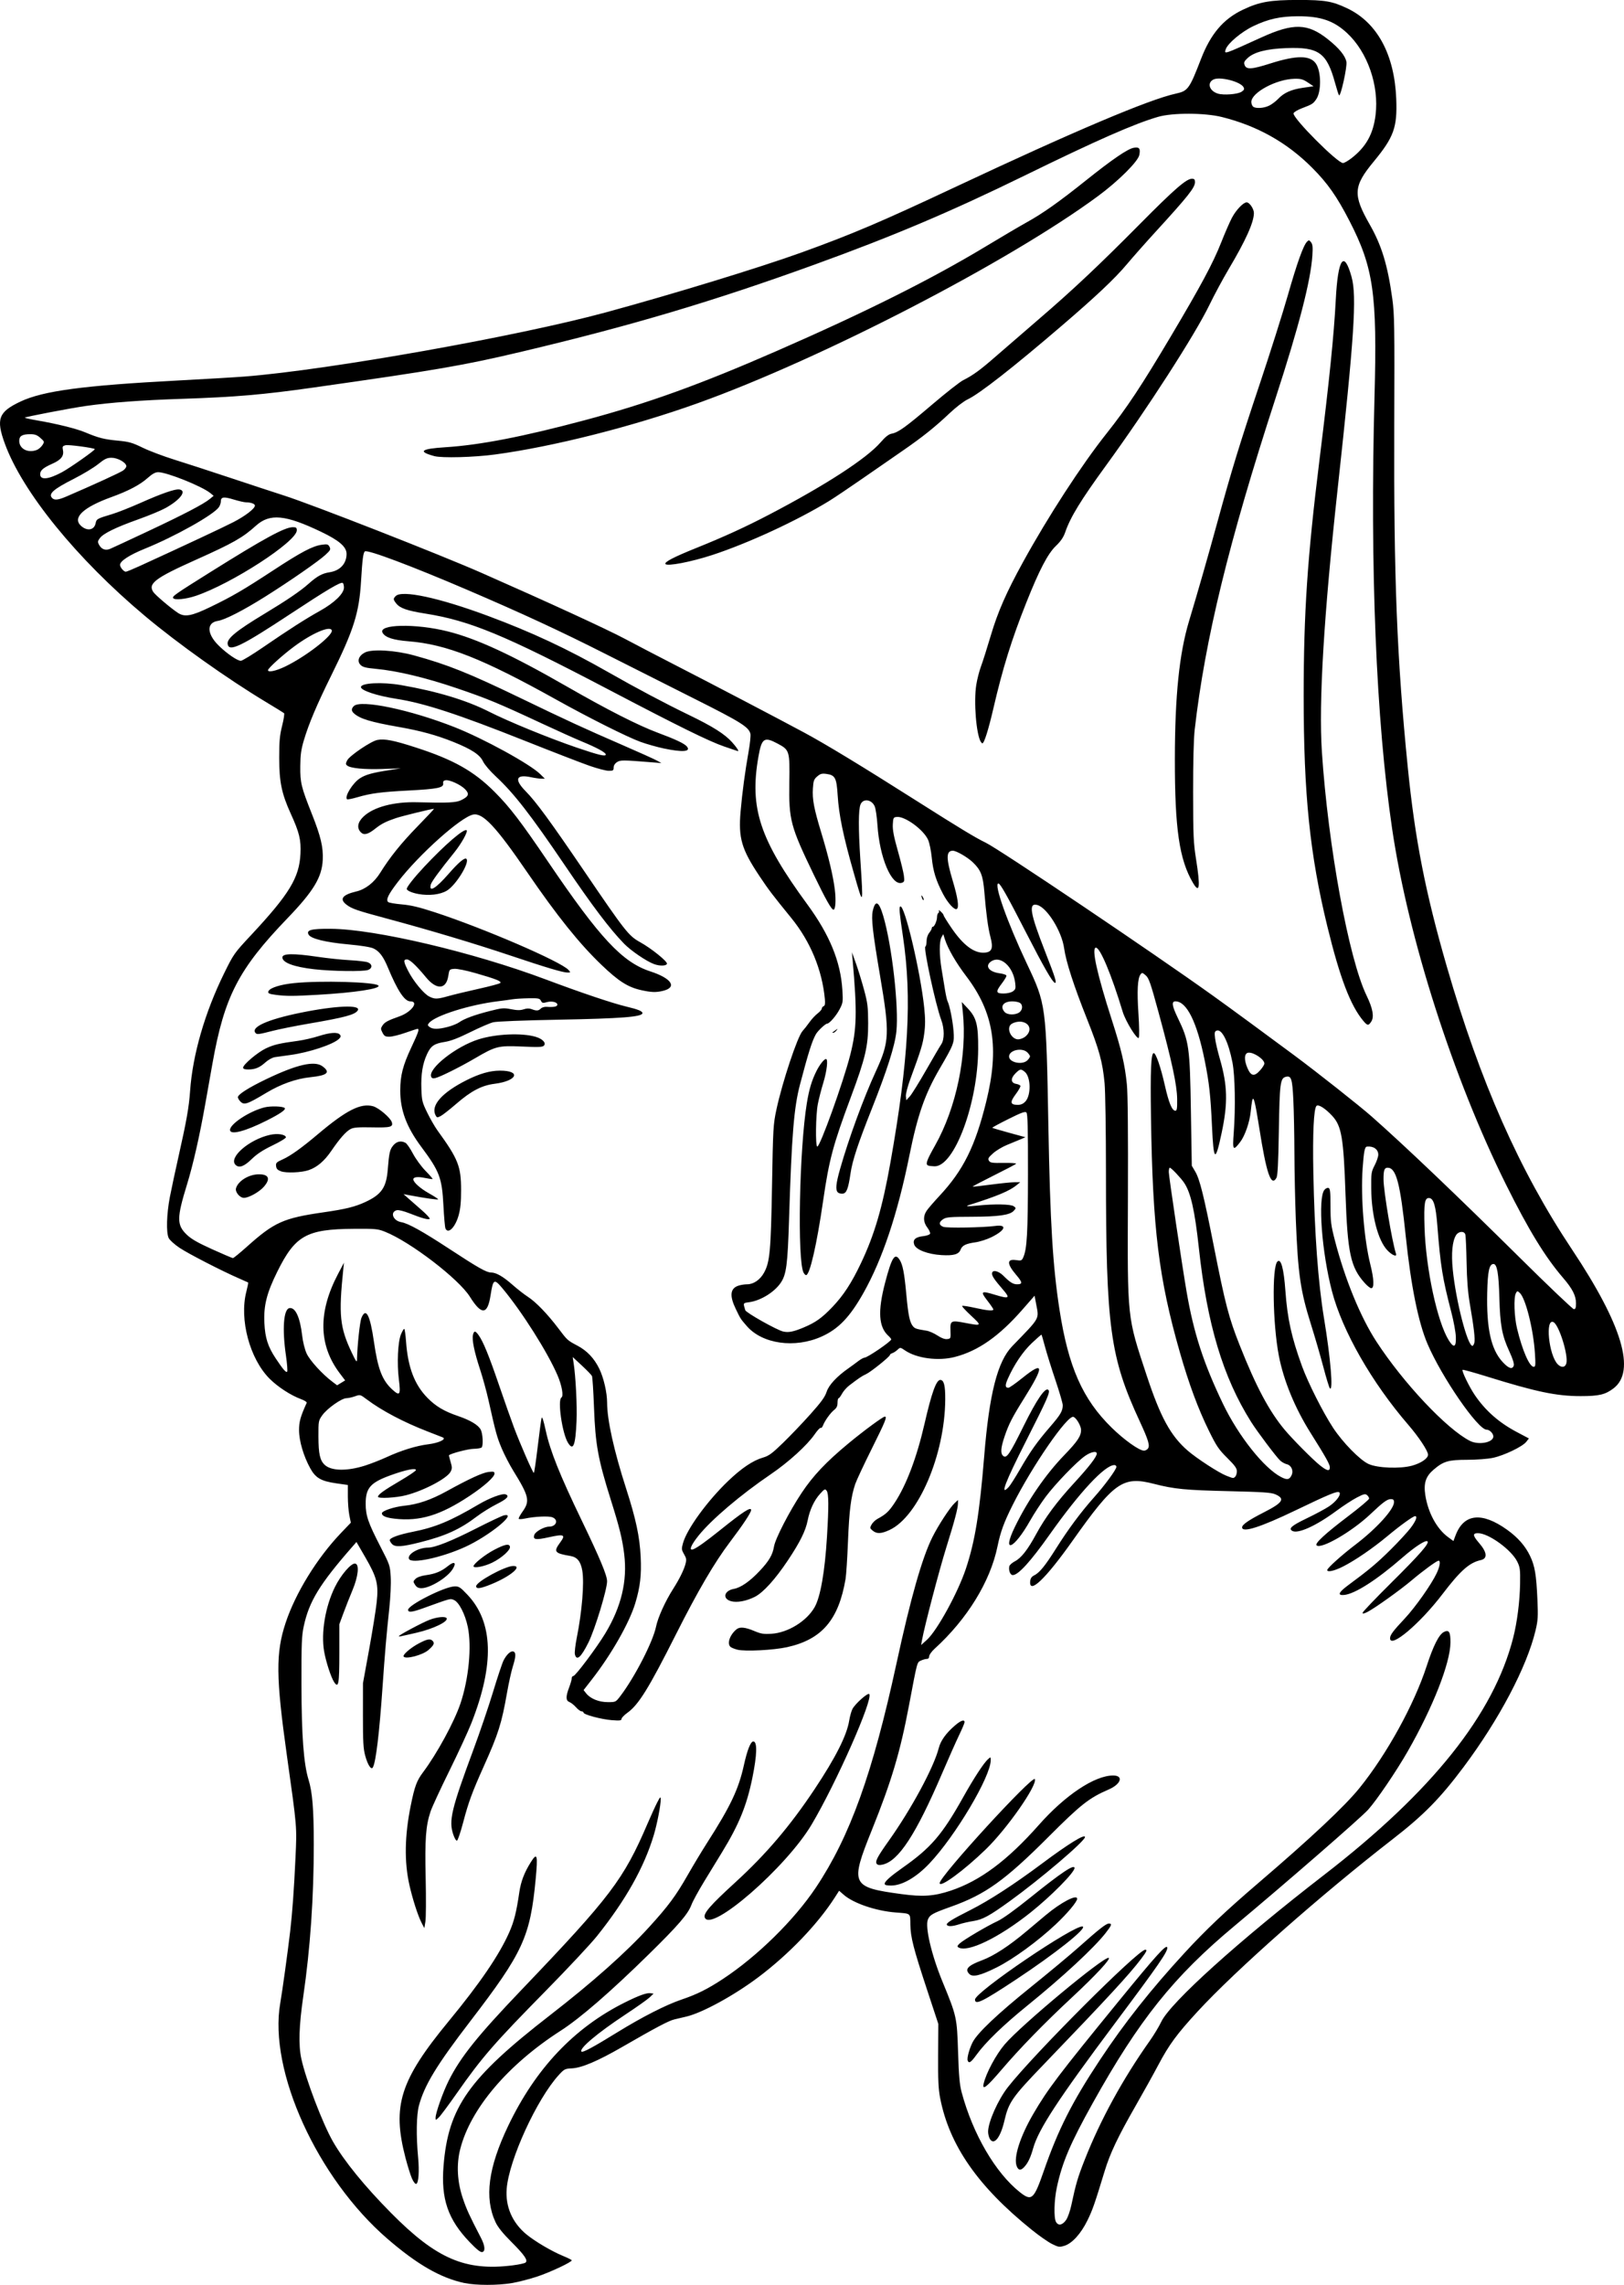
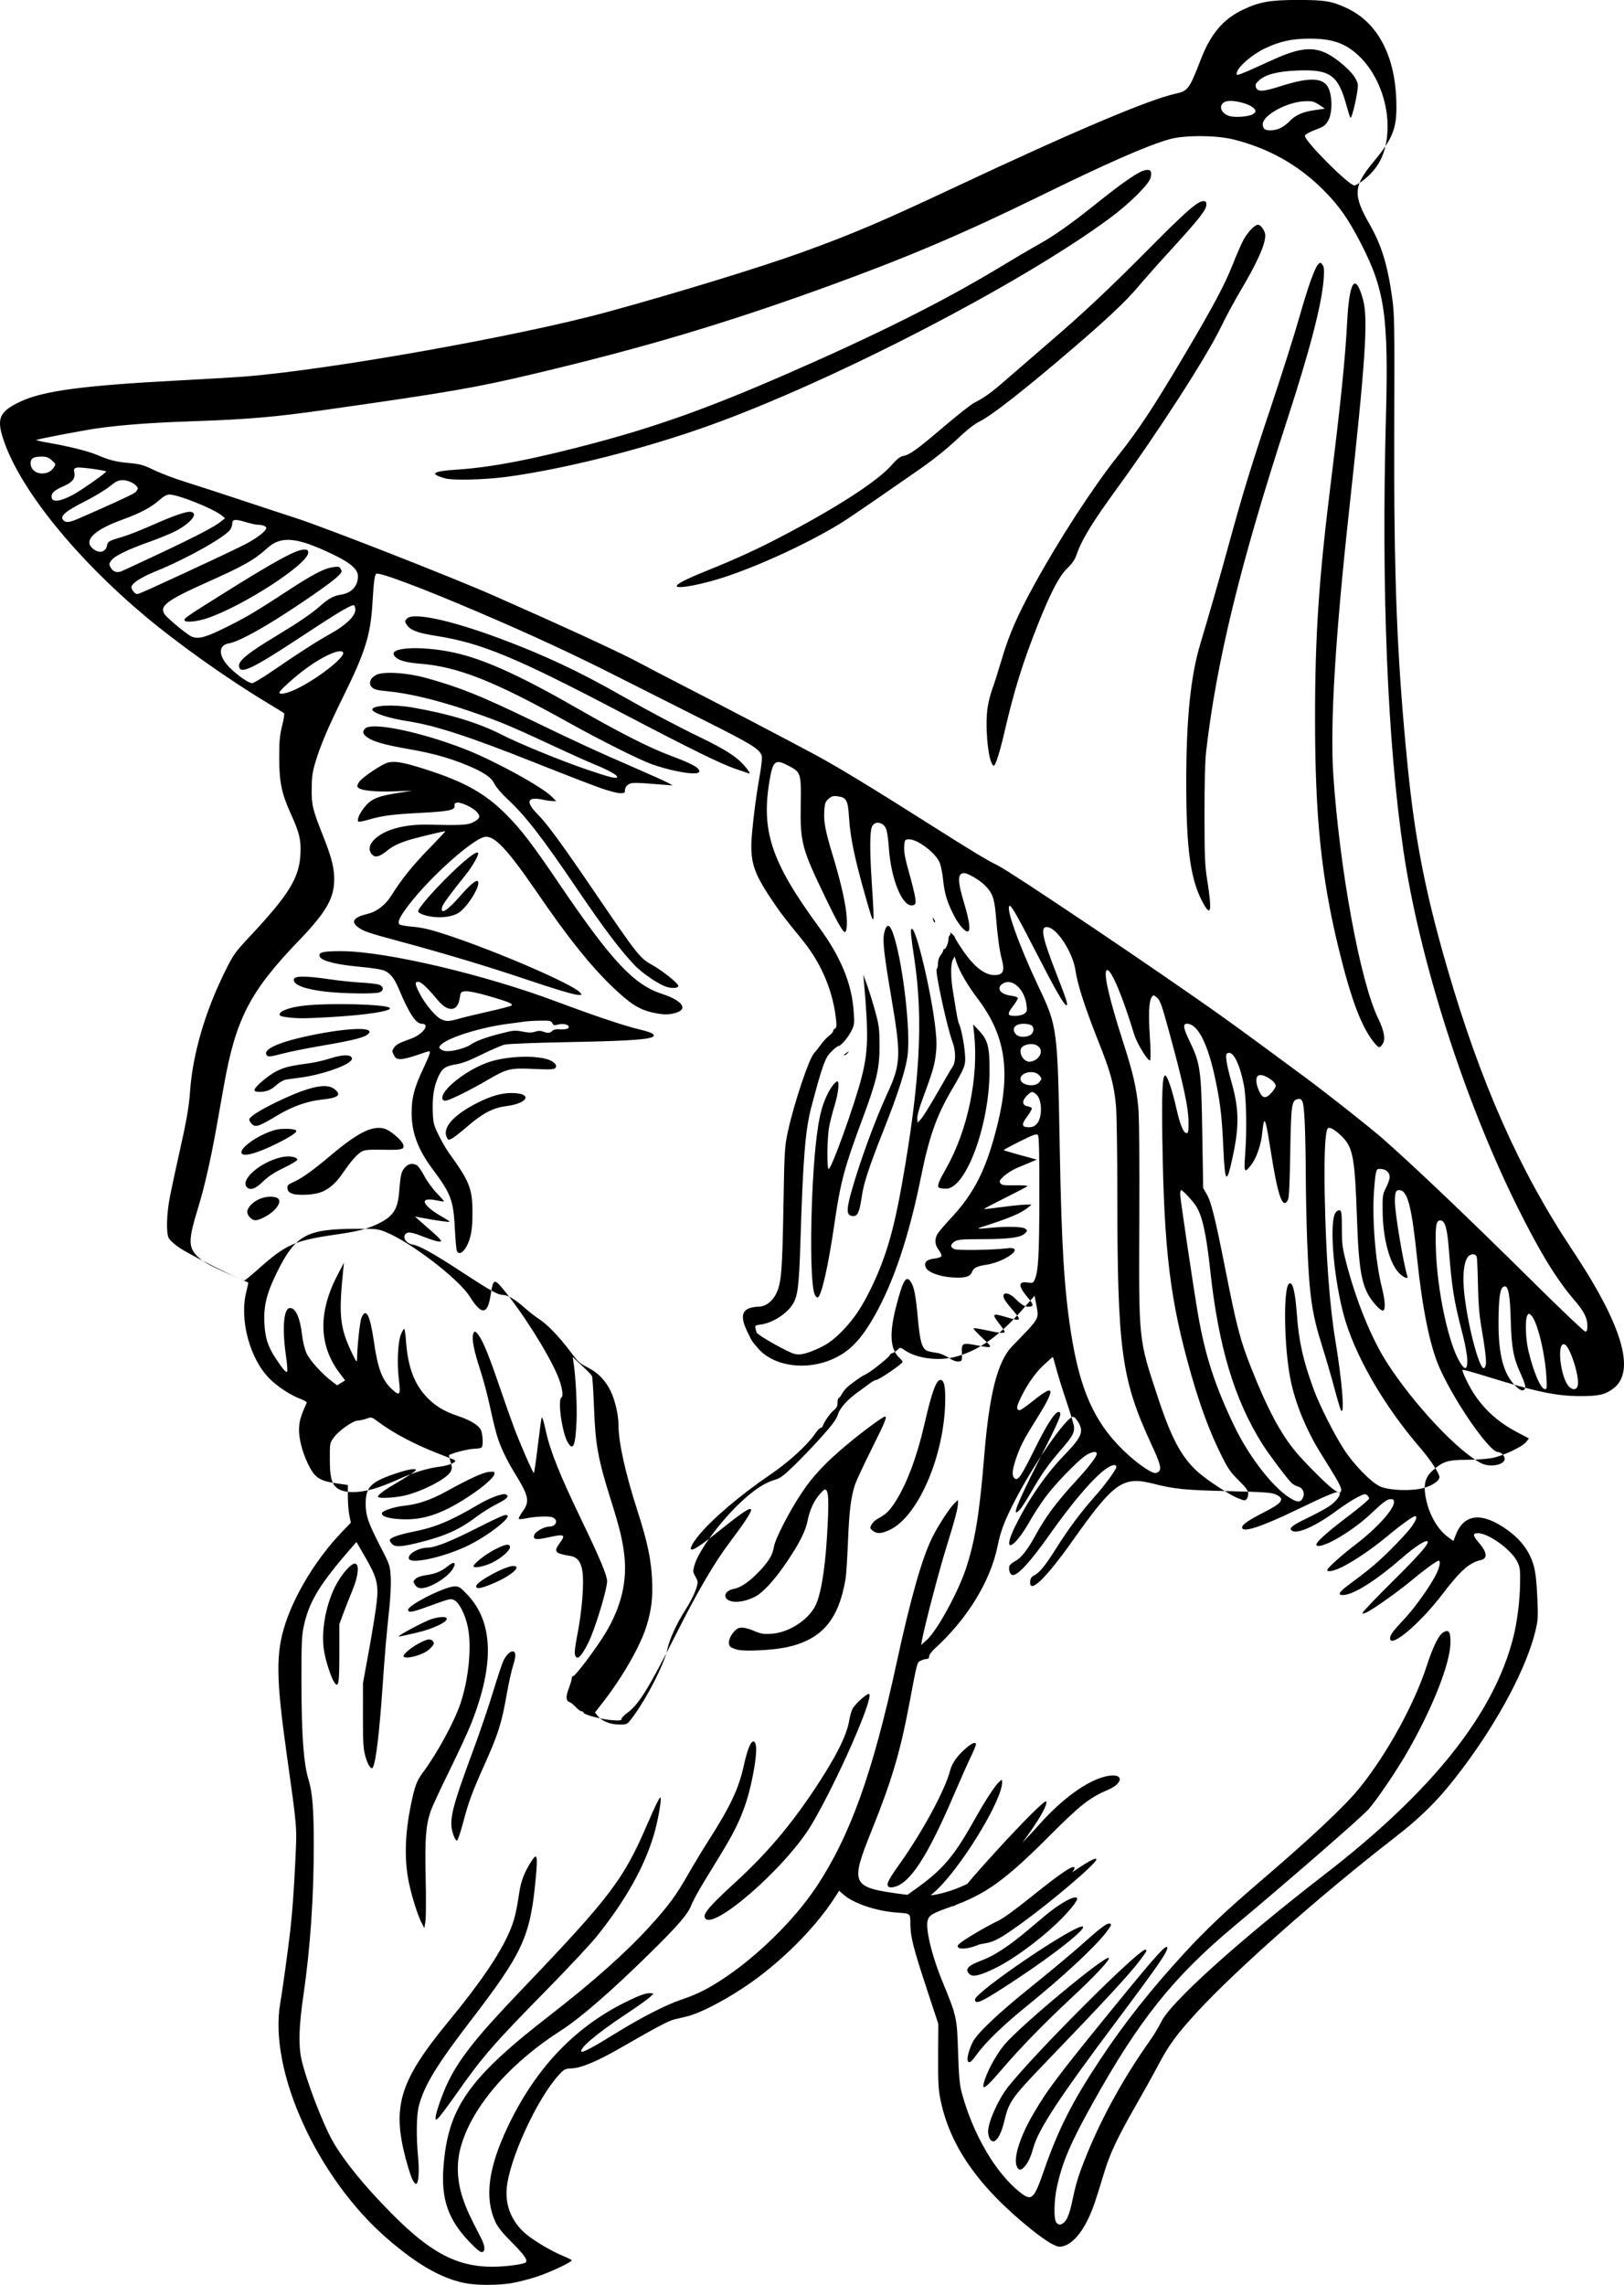
<svg xmlns="http://www.w3.org/2000/svg" version="1.1" viewBox="0 0 1653.8 2325.8">
-   <path transform="translate(-222.79 -235.1)" d="m695.69 2559c-24.27-5.204-47.942-18.806-78.298-44.988-71.402-61.586-121.22-170.94-109.23-239.79 2.186-12.555 7.65-52.056 10.119-73.155 2.193-18.74 3.949-42.999 5.388-74.447 1.505-32.882 1.742-30.04-8.769-104.89-11.173-79.553-11.393-104.2-1.205-134.86 10.065-30.29 31.961-65.813 56.215-91.2l10.146-10.62-1.516-7.55c-0.834-4.152-1.516-12.787-1.516-19.189v-11.64l-11.329-1.608c-15.893-2.256-21.461-5.426-26.935-15.334-6.801-12.309-11.373-27.774-11.431-38.667-0.047-8.727 1.38-13.856 7.799-28.035 0.341-0.753-2.243-2.427-5.742-3.72-10.523-3.89-23.654-12.417-32.051-20.814-20.218-20.218-30.942-60.263-23.704-88.519 1.28-4.999 2.118-9.237 1.861-9.418-0.257-0.181-4.367-2.015-9.133-4.076-17.239-7.452-51.661-25.145-60.728-31.213-5.172-3.461-10.075-7.896-11.087-10.03-2.639-5.561-2.094-24.37 1.205-41.565 1.542-8.035 5.73-27.595 9.308-43.467 7.706-34.184 10.178-48.284 11.307-64.476 2.577-36.954 15.038-80.023 34.72-120 9.627-19.554 10.235-20.416 27.279-38.667 39.009-41.772 49.237-58.58 50.388-82.807 0.681-14.345-1.059-21.564-9.852-40.866-9.295-20.404-11.781-32.43-11.781-56.993 0-16.97 0.534-22.796 2.986-32.569 1.642-6.546 2.522-12.297 1.954-12.78-0.567-0.483-8.831-5.573-18.364-11.311-39.591-23.83-89.689-59.434-123.33-87.651-69.476-58.269-124.66-126.13-142.65-175.42-9.142-25.05-6.488-32.219 15.833-42.769 23.079-10.909 63.963-16.388 160.15-21.465 28.233-1.49 59.133-3.324 68.667-4.075 85.322-6.723 278.11-40.99 367.6-65.338 68.796-18.718 156.87-45.668 199.07-60.909 51.762-18.698 80.999-31.135 156-66.36 121.87-57.239 197.91-89.427 225.33-95.389 12.18-2.648 13.682-4.727 25.482-35.273 9.802-25.374 22.682-40.556 42.405-49.986 16.941-8.1 27.925-10.042 56.78-10.042 27.133 0 34.52 1.279 49.962 8.649 30.33 14.475 47.869 46.975 49.66 92.018 1.156 29.086-2.424 39.018-23.067 64-20.685 25.032-21.208 33.625-3.892 64 12.129 21.276 18.189 41.186 22.93 75.333 2.193 15.792 2.371 27.29 2.006 129.33-0.555 155.02 2.713 237.5 13.791 348 7.333 73.154 17.986 127.46 39.759 202.67 34.022 117.53 73.784 207.32 127.52 288 51.072 76.672 65.157 123.76 42.248 141.23-8.428 6.428-14.787 7.929-33.588 7.927-24.545 0-45.177-4.322-95.751-20.048-13.063-4.062-24.048-7.088-24.412-6.724-1.102 1.102 6.847 17.475 12.525 25.798 10.839 15.888 24.593 27.969 42.772 37.572l12.26 6.476-2.772 3.524c-3.826 4.864-22.688 13.889-33.955 16.246-5.326 1.114-16.639 1.963-26.348 1.976-19.05 0.025-23.992 1.493-34.062 10.113-7.967 6.82-10.225 13.806-8.356 25.855 2.767 17.833 11.647 34.236 23.09 42.651l5.531 4.068 2.233-5.884c8.357-22.016 26.648-23.999 52.329-5.674 11.008 7.855 18.662 16.576 23.523 26.802 4.845 10.192 6.329 18.989 7.439 44.092 0.778 17.589 0.551 21.404-1.884 31.643-8.806 37.04-37.047 90.637-73.251 139.02-23.881 31.916-40.652 48.972-72.245 73.471-73.472 56.976-159.94 133.35-198.86 175.65-20.897 22.711-28.885 33.571-39.651 53.904-4.942 9.334-15.487 28.32-23.434 42.193-17.88 31.214-25.866 48.045-31.365 66.11-10.211 33.542-12.264 39.425-17.52 50.182-6.65 13.612-15.678 23.532-23.57 25.896-5.007 1.5-6.046 1.344-12.529-1.883-3.888-1.935-13.069-8.339-20.402-14.231-54.943-44.142-84.17-86.13-93.519-134.35-1.773-9.145-2.208-18.393-2.047-43.513l0.204-31.9-11.25-34.1c-14.177-42.97-17.046-54.148-17.236-67.148-0.173-11.834 0.912-10.948-14.94-12.19-20.312-1.591-43.057-9.358-53.017-18.103l-4.57-4.013-4.36 6.795c-17.505 27.279-46.845 57.861-77.918 81.216-24.742 18.596-57.184 36.325-73.346 40.081-3.667 0.852-9.168 2.149-12.225 2.882-5.767 1.383-18.851 8.299-53.323 28.188-24.681 14.239-41.051 21.169-51.118 21.638-6.894 0.321-7.686 0.727-13.219 6.781-22.344 24.448-50.708 86.362-53.038 115.77-1.422 17.95 5.56 34.253 19.762 46.144 8.466 7.088 25.948 17.434 37.382 22.123 5.007 2.053 9.106 4.117 9.108 4.585 9e-3 1.799-21.629 11.989-34.831 16.403-7.607 2.543-19.16 5.551-25.672 6.685-14.417 2.509-37.1 2.505-48.825-0.013zm49.326-18.008c6.191-0.776 12.009-2.037 12.93-2.801 2.73-2.266-0.898-7.545-14.641-21.299-8.526-8.534-13.559-14.811-15.893-19.822-11.521-24.734-7.501-55.357 12.866-98 27.879-58.371 67.14-99.89 118.83-125.66 14.194-7.077 22.254-9.996 26.078-9.443l3.172 0.459-4 3.803c-2.2 2.092-13.382 10.001-24.848 17.576-28.536 18.852-47.409 34.789-44.564 37.634 1.234 1.234 12.085-4.599 35.958-19.332 25.758-15.896 50.092-28.306 66.049-33.684 15.471-5.215 26.446-10.686 42.072-20.973 34.996-23.039 72.537-59.946 94.641-93.043 34.737-52.013 57.847-116.28 82.114-228.34 14.331-66.178 26.06-107.37 36.536-128.33 6.033-12.069 17.826-30.119 22.584-34.566l3.458-3.232-0.02 3.232c-0.032 5.201-3.274 17.491-11.932 45.232-7.199 23.065-22.073 79.753-24.644 93.919l-0.953 5.253 5.774-5.174c10.406-9.324 31.641-47.992 39.815-72.503 9.256-27.754 13.926-56.394 18.618-114.16 5.204-64.078 13.551-96.849 28.636-112.42 28.811-29.746 27.269-27.033 24.31-42.78l-1.604-8.537-12.327 14.085c-23.804 27.198-45.191 42.173-68.953 48.28-16.78 4.312-38.703 1.444-50.58-6.616-4.92-3.339-4.921-3.339-7.765-0.689-1.565 1.458-3.939 2.997-5.276 3.422-1.337 0.424-2.432 1.25-2.432 1.836 0 1.681-19.409 17.293-24.274 19.524-4.285 1.966-7.417 4.072-17.19 11.562-2.629 2.015-5.912 5.765-7.295 8.333s-2.978 4.67-3.545 4.67-1.03 2.056-1.03 4.57c0 3.31-0.937 5.307-3.398 7.243-3.785 2.977-9.546 10.991-11.392 15.846-0.662 1.743-1.719 2.851-2.347 2.462-0.628-0.388-3.372 2.531-6.096 6.487-7.733 11.227-26.516 28.315-44.766 40.726-30.676 20.86-60.309 46.025-73.493 62.412-7.85 9.758-10.186 15.691-5.507 13.988 3.75-1.365 13.084-8.016 27.528-19.614 23.258-18.677 31.472-23.99 31.472-20.36 0 2.55-8.191 14.929-21.5 32.493-15.766 20.806-32.809 49.922-55.034 94.016-27.843 55.243-38.019 71.654-49.574 79.952-3.241 2.327-5.892 5.116-5.892 6.198 0 1.622-1.716 1.837-9.791 1.226-10.685-0.808-28.875-5.659-28.875-7.701 0-0.702-0.895-1.277-1.99-1.277s-3.644-1.867-5.667-4.149c-2.022-2.282-5.027-4.667-6.677-5.3-3.793-1.456-3.885-5.527-0.334-14.87 1.466-3.858 2.666-8.064 2.667-9.348 3.6e-4 -1.283 0.769-2.333 1.708-2.333 2.086 0 23.631-28.746 32.324-43.128 16.445-27.206 22.728-53.418 19.386-80.872-1.856-15.245-4.821-27.308-13.437-54.667-13.205-41.929-15.908-56.704-17.316-94.667-0.612-16.5-1.546-30.9-2.074-32s-5.163-5.9-10.298-10.667l-9.336-8.667 0.844 5.333c2.22 14.037 3.78 44.413 3.082 60-1.123 25.065-3.395 30.701-8.796 21.821-5.863-9.642-10.703-43.379-6.588-45.922 2.363-1.46 0.48-12.161-3.971-22.565-9.995-23.364-36.164-64.728-55.885-88.333-8.743-10.465-9.695-9.924-12.333 7-3.097 19.866-9.179 20.252-21.013 1.333-11.362-18.166-60.476-55.797-86.296-66.12-7.473-2.988-9.581-3.188-32-3.041-48.108 0.315-59.604 6.766-77.9 43.711-10.727 21.662-13.962 34.515-13.103 52.066 0.752 15.369 3.568 24.15 11.621 36.246 7.413 11.133 10.386 14.58 11.561 13.404 0.566-0.566 4e-3 -8.057-1.248-16.647-3.882-26.634-2.404-46.92 3.5-48.052 6.023-1.155 10.853 9.144 13.019 27.76 0.778 6.687 2.654 14.244 4.58 18.452 3.235 7.065 15.959 21.01 26.172 28.683l4.87 3.659 8.174-4.971-5.477-7.24c-21.664-28.642-22.229-62.326-1.697-101.24l5.979-11.333-0.693 6.667c-4.837 46.539-3.555 59.179 8.604 84.828 4.381 9.241 5.309 10.48 5.372 7.172 0.269-14.215 2.865-38.566 4.539-42.572 4.591-10.988 8.764-2.928 12.724 24.572 3.999 27.772 8.443 39.21 18.906 48.662 7.501 6.777 8.431 5.252 6.439-10.571-2.042-16.225-1.026-38.127 2.123-45.758 1.286-3.117 2.776-5.667 3.311-5.667 0.535 0 1.389 5.85 1.898 13 1.868 26.245 8.643 43.962 21.961 57.424 8.415 8.506 16.907 13.53 30.938 18.302 12.581 4.279 20.684 9.153 23.152 13.926 2.075 4.012 2.713 15.665 0.987 18.014-0.539 0.733-4.28 1.395-8.313 1.471-5.584 0.105-22.486 4.492-25.002 6.49-0.185 0.146 0.534 3.156 1.597 6.688 1.665 5.532 1.673 6.923 0.059 10.045-3.554 6.872-27.195 19.338-45.602 24.046-10.169 2.601-28.385 3.559-28.385 1.494 0-2.179 6.278-6.706 22.333-16.105 8.983-5.259 16.333-10.221 16.333-11.026 0-2.388-10.182-0.349-25.207 5.048-21.14 7.593-25.972 13.022-25.976 29.185-3e-3 12.033 2.528 19.417 14.855 43.333 9.793 19 9.976 19.54 10.644 31.333 0.392 6.93-0.228 20.45-1.468 32-2.92 27.196-4.486 45.417-6.873 80-3.243 46.978-6.757 76.203-9.821 81.677-1.675 2.993-5.167-2.277-7.776-11.734-1.983-7.19-2.37-13.995-2.346-41.276l0.029-32.667 6.221-34.103c3.422-18.756 6.905-40.456 7.742-48.222 1.999-18.564 0.291-25.307-11.618-45.878l-8.972-15.498-4.533 5.183c-32.997 37.73-43.702 55.272-49.131 80.517-2.118 9.845-2.426 17.638-2.351 59.333 0.094 52.046 2.244 80.822 7.247 97.022 3.894 12.608 5.284 29.799 5.306 65.644 0.034 53.831-3.573 105.98-10.714 154.9-4.34 29.731-4.97 49.341-2.026 63.105 4.504 21.058 21.806 66.403 32.306 84.667 11.436 19.891 32.29 45.486 59.228 72.691 46.212 46.671 75.579 59.289 123.89 53.231zm-43.856-23.541c-22.238-23.161-29.397-44.012-26.687-77.724 4.797-59.679 25.635-89.176 108.2-153.16 43.703-33.869 77.563-63.96 101.23-89.962 19.493-21.417 27.115-31.697 39.195-52.867 5.649-9.9 14.499-24.6 19.666-32.667 23.919-37.343 32.135-54.636 37.517-78.969 3.472-15.698 6.899-24.364 9.635-24.364 4.205 0 3.858 13.527-0.952 37.067-5.763 28.206-13.616 47.456-30.868 75.662-4.016 6.566-12.133 19.845-18.039 29.511-5.906 9.665-11.808 20.466-13.116 24-3.495 9.446-13.346 20.868-43.582 50.537-38.997 38.266-69.752 64.916-89.665 77.698-53.72 34.483-91.85 79.424-102.24 120.5-3.997 15.806-3.036 33.409 2.75 50.358 3.854 11.29 6.497 17.039 18.432 40.089 4.122 7.962 4.593 13.627 1.192 14.328-1.778 0.366-5.545-2.618-12.667-10.036zm-58.861-64.867c-1.474-3.331-4.446-12.835-6.605-21.119-13.789-52.91-5.553-78.826 44.254-139.25 31.629-38.372 51.193-67.076 61.368-90.039 4.97-11.216 7.321-20.546 10.305-40.898 1.622-11.06 5.119-20.193 11.789-30.787 6.431-10.216 7.215-7.429 4.875 17.347-5.548 58.749-12.883 74.693-66.511 144.57-34.343 44.747-46.71 65.055-52.37 86-2.558 9.466-2.896 30.699-0.838 52.667 1.33 14.201 0.485 26.231-1.898 27.015-0.988 0.325-2.802-1.96-4.368-5.501zm24.058-61.828c0-4.834 7.615-26.312 13.426-37.87 12.083-24.033 29.304-45.492 74.078-92.309 90.797-94.941 103.98-112.33 128.5-169.53 3.463-8.078 7.851-17.678 9.752-21.333 2.966-5.704 3.465-6.151 3.518-3.155 0.103 5.764-3.643 25.131-7.061 36.508-9.89 32.922-28.604 66.184-57.764 102.67-6.447 8.067-30.036 33.276-52.418 56.02-52.545 53.395-64.846 67.558-90.526 104.23-8.274 11.815-16.497 22.848-18.273 24.516-3.191 2.998-3.229 3.001-3.229 0.255zm-14.219-198.35c-3.763-7.31-9.222-24.253-12.458-38.667-5.271-23.477-4.817-50.069 1.377-80.667 3.972-19.626 6.092-25.374 12.519-33.942 14.211-18.947 31.807-51.283 38.124-70.058 8.433-25.065 11.603-57.985 7.494-77.816-2.712-13.091-9.038-25.392-14.145-27.507-3.93-1.628-2.36-2.05-31.666 8.514-10.967 3.953-15.025 4.356-15.025 1.489 0-4.836 36.987-23.527 47.146-23.825 4.679-0.137 5.89 0.635 13.333 8.501 26.316 27.809 27.619 70.559 3.981 130.64-3.318 8.433-13.436 30.333-22.485 48.667-9.049 18.333-17.649 36.933-19.11 41.333-4.875 14.676-5.854 28.109-4.957 68 0.462 20.533 0.34 40.333-0.271 44l-1.111 6.667zm288.36-5.454c-1.609-4.192 5.542-12.421 31.096-35.789 31.342-28.66 55.743-57.32 80.676-94.757 21.481-32.253 32.877-54.833 35.315-69.968 0.692-4.294 2.174-9.58 3.294-11.746 2.74-5.298 15.572-16.727 17.084-15.216 4.496 4.496-33.465 90.44-58.714 132.93-25.932 43.64-102.68 110.36-108.75 94.546zm-256.18-84.657c-4.661-14.032-1.907-25.551 20.679-86.49 6.537-17.639 15.54-44.138 20.006-58.887 4.466-14.749 9.233-28.998 10.594-31.665 3.172-6.215 7.431-10.054 10.042-9.052 2.742 1.052 2.559 5.136-0.697 15.524-1.492 4.759-4.145 16.823-5.897 26.808-5.396 30.763-8.762 41.422-23.326 73.872-12.193 27.169-15.8 36.964-21.316 57.897-2.594 9.843-5.407 18.124-6.253 18.401-0.862 0.283-2.546-2.532-3.833-6.408zm-121.28-155.01c-3.169-4.837-8.338-20.689-10.163-31.168-3.303-18.967 1.142-45.574 10.945-65.52 6.141-12.494 16.754-24.74 20.743-23.934 4.334 0.876 3.069 13.024-2.822 27.099-2.758 6.59-6.898 17.082-9.199 23.315l-4.184 11.333v29.594c0 31.423-0.85 36.102-5.319 29.281zm70.783-25.997c-1.132-1.832 7.296-9.07 15.672-13.457 8.723-4.57 11.766-5.017 14.198-2.087 1.802 2.171 0.703 4.278-4.667 8.951-5.927 5.158-23.284 9.699-25.203 6.594zm174.42-2.182c-0.456-1.817 0.408-9.467 1.92-17 5.309-26.448 7.719-55.802 5.604-68.238-1.583-9.302-5.145-13.739-11.958-14.896-16.401-2.786-17.552-4.276-10.607-13.719 5.902-8.025 4.203-8.829-11.402-5.398-13.617 2.995-16.464 2.535-14.896-2.406 1.062-3.348 10.084-8.372 15.033-8.372 7.396 0 9.906-6.969 3.418-9.492-3.843-1.495-18.1-0.852-28.029 1.264-3.132 0.668-5.966 0.775-6.298 0.239-0.331-0.536 1.482-3.906 4.029-7.489 7.578-10.659 6.458-15.486-9.637-41.524-3.74-6.051-9.018-16.251-11.727-22.667-4.816-11.401-6.142-16.238-13.433-48.998-1.958-8.8-5.846-22.964-8.64-31.476-5.86-17.856-8.388-30.244-7.166-35.114 1.106-4.405 2.417-4.302 5.806 0.457 4.663 6.549 10.46 20.754 20.74 50.824 5.426 15.87 12.294 35.322 15.263 43.227 6.327 16.843 19.1 46.023 20.161 46.058 0.405 0.013 2.154-11.826 3.887-26.309 1.733-14.483 3.518-27.732 3.966-29.44 0.565-2.155 1.89 1.806 4.324 12.923 4.52 20.642 14.153 44.689 36.394 90.85 18.834 39.09 26.027 56.307 26.022 62.29-8e-3 8.414-12.416 49.108-19.019 62.376-7.521 15.112-11.999 19.028-13.756 12.029zm165.55-4.76c-2.876-0.728-6.026-1.984-7-2.793-3.949-3.278-0.786-12.517 6.198-18.101 3.196-2.555 8.761-1.997 17.731 1.779 7.06 2.971 9.691 3.398 17.775 2.879 16.713-1.073 35.671-12.745 43.831-26.987 5.95-10.385 10.454-36.079 12.63-72.046 1.872-30.943 1.779-43.634-0.34-46.532-1.604-2.193-2.125-1.945-6.814 3.245-5.964 6.601-10.43 16.228-12.545 27.038-2.064 10.551-7.899 22.296-20.233 40.728-12.945 19.344-25.008 32.632-33.558 36.965-8.626 4.371-18.155 6.122-24.213 4.449-9.05-2.499-7.184-10.69 2.854-12.532 7.148-1.312 16.22-7.597 26.138-18.111 9.688-10.27 13.319-16.434 14.754-25.045 1.335-8.012 15.611-35.692 28.119-54.519 11.584-17.437 24.992-31.608 47.679-50.394 15.526-12.857 35.119-27.294 37.042-27.294 2.567 0 0.638 4.741-13.349 32.826-7.991 16.046-15.542 32.174-16.78 35.841-4.333 12.839-6.12 26.922-7.358 58-0.686 17.233-1.811 34.633-2.5 38.667-7.111 41.648-24.157 61.514-59.499 69.344-13.821 3.062-42.826 4.549-50.562 2.592zm-344.77-13.798c0-1.14 24.208-14.024 31.416-16.722 7.599-2.843 15.892-3.615 17.14-1.595 2.078 3.362-13.458 10.899-30.56 14.826-17.665 4.056-17.997 4.12-17.997 3.49zm16.487-52.225c-2.127-3.247-2.107-3.554 0.409-6.069 1.659-1.659 5.612-3.068 10.575-3.77 9.757-1.379 15.63-3.808 22.425-9.274 6.542-5.263 9.037-3.705 4.869 3.041-5.321 8.61-22.92 19.403-31.734 19.463-3.166 0.021-4.894-0.874-6.543-3.39zm62.179 1.393c0-4.475 29.435-20.538 37.764-20.608 9.838-0.083-2.928 10.612-22.005 18.436-11.325 4.644-15.759 5.256-15.759 2.173zm-2.667-20.353c0-2.493 11.782-11.843 21-16.665 10.923-5.715 15.406-6.604 16.083-3.191 0.66 3.325-8.453 11.508-18.049 16.207-8.111 3.972-19.034 6.066-19.034 3.649zm-65.777-7.519c-1.813-4.724 9.617-11.407 19.542-11.426 6.989-0.013 23.905-6.746 48.8-19.422 13.623-6.936 26.419-12.97 28.435-13.41 14.558-3.17-15.261 21.078-39.512 32.129-24.176 11.017-55.172 17.582-57.265 12.129zm-17.35-15.206c-1.214-1.341-2.207-3.03-2.207-3.753 0-2.397 9.107-5.708 23.644-8.595 22.755-4.519 38.249-10.961 66.601-27.688 11.525-6.8 24.479-11.633 27.781-10.366 4.227 1.622 1.531 4.574-9.027 9.884-6.05 3.043-15.2 8.725-20.333 12.628-17.193 13.072-31.758 19.704-57.607 26.229-18.871 4.764-25.69 5.157-28.853 1.661zm489.61-13.481c-2.954-2.427-3.025-2.808-1.148-6.191 1.1-1.983 3.8-4.584 6-5.781 8.623-4.69 11.553-7.414 17.35-16.135 11.995-18.043 22.678-46.241 30.588-80.74 7.219-31.486 11.928-44.567 16.042-44.567 3.706 0 5.145 5.707 5.04 20-0.409 56.044-27.315 119.04-56.683 132.71-8.472 3.944-13.016 4.13-17.19 0.701zm-486.89-12.182c-8.677-0.982-12.928-2.78-12.928-5.471 0-2.486 12.371-6.631 23.094-7.737 13.628-1.406 27.02-6.007 42.77-14.694 22.937-12.651 36.701-18.981 42.756-19.663 5.198-0.586 6.047-0.343 6.047 1.732 0 3.407-10.504 12.788-25.333 22.625-29.87 19.814-50.64 26.123-76.406 23.208zm683.96 713.67c1.637-2.434 3.959-9.034 5.161-14.667 4.729-22.158 6.518-28.243 13.592-46.24 15.978-40.651 38.768-82.308 66.379-121.33 4.151-5.867 9.398-14.567 11.66-19.333 9.306-19.608 79.064-82.502 165.78-149.47 110.07-85.005 172.7-163.49 192.58-241.33 4.04-15.822 6.774-37.222 7.052-55.204 0.223-14.364-0.071-16.647-2.867-22.326-5.994-12.171-29.238-29.008-40.048-29.008-5.65 0-5.366 2.456 1.157 9.992 8.179 9.45 8.816 15.86 1.731 17.41-11.588 2.535-20.803 10.709-39.007 34.598-23.065 30.268-53.384 55.805-53.384 44.963 0-3.337 2.99-7.361 14.858-19.992 10.835-11.532 27.318-34.901 32.66-46.305 3.221-6.877 4.09-12.667 1.901-12.667-1.852 0-15.749 10.139-27.412 20-11.6 9.807-37.478 28.297-45.007 32.157-3.474 1.781-5 2.061-5 0.916 0-0.906 13.35-14.886 29.667-31.068 28.496-28.259 38.466-39.651 36.46-41.657-1.764-1.764-12.623 5.266-25.706 16.64-26.044 22.643-48.147 36.802-59.149 37.889-7.166 0.708-5.796-2.63 4.062-9.901 21.207-15.641 29.473-22.571 43.316-36.311 8.127-8.067 17.306-18.021 20.397-22.121 5.293-7.019 7.108-11.879 4.437-11.879-2.032 0-14.946 9.317-28.15 20.309-15.07 12.545-33.072 24.85-45.552 31.135-8.592 4.327-15.781 5.888-15.781 3.426 0-1.946 14.766-15.239 28.667-25.808 21.432-16.294 39.333-35.977 39.333-43.248 0-2.42-0.728-3.147-3.154-3.147-3.793 0-7.647 2.832-20.985 15.421-18.925 17.861-50.321 35.986-54.718 31.589-1.966-1.966 8.98-12.018 32.524-29.869 11.55-8.757 21-16.723 21-17.701 0-0.979-0.962-2.577-2.137-3.553-1.819-1.51-3.357-1.141-10.335 2.477-4.509 2.338-13.897 8.46-20.863 13.605-21.007 15.515-39.711 23.881-45.192 20.213-3.624-2.425-0.147-5.331 15.211-12.715 8.545-4.109 18.637-9.53 22.427-12.047 7.393-4.911 12.73-12.112 10.575-14.268-1.739-1.739-10.07 1.672-44.352 18.158-36.046 17.334-54.667 23.27-54.667 17.425 0-2.773 6.722-7.403 22.156-15.264 19.51-9.935 21.997-13.909 11.529-18.421-4.087-1.762-12.814-2.346-47.019-3.146-44.758-1.047-55.615-2.108-76.608-7.486-31.538-8.079-40.314-1.919-82.836 58.141-27.693 39.115-44.657 55.14-42.993 40.614 0.287-2.501 1.588-4.37 3.771-5.414 5.575-2.667 11.28-9.629 22.558-27.533 12.455-19.771 25.318-37.073 38.828-52.226 10.86-12.18 22.613-28.228 22.613-30.876 0-0.985-0.939-1.791-2.088-1.791-9.686 0-35.251 27.435-65.848 70.667-19.513 27.57-32.037 41.333-37.612 41.333-2.534 0-4.377-4.612-3.552-8.892 0.258-1.34 2.861-3.676 5.785-5.19 6.381-3.305 12.962-11.705 21.473-27.407 9.281-17.121 21.078-33.031 38.637-52.109 15.399-16.731 23.188-26.826 23.199-30.068 0.011-3.017-6.157-1.741-12.128 2.509-8.861 6.307-30.106 28.364-39.867 41.39-4.767 6.361-11.955 17.384-15.973 24.494-16.48 29.158-29.105 34.327-15.483 6.339 13.216-27.154 31.267-53.403 50.245-73.066 13.636-14.128 17.212-19.475 17.212-25.737 0-4.112-4.805-12.332-7.78-13.31-6.084-2-41.883 49.86-61.791 89.515-8.96 17.848-12.471 27.426-15.555 42.439-7.326 35.663-30.859 73.914-64.042 104.09-3.024 2.75-5.498 6.2-5.498 7.667 0 1.679-0.889 2.667-2.401 2.667-1.321 0-4.001 0.75-5.956 1.667-4.096 1.92-3.584 0-12.317 46.23-8.873 46.976-17.744 76.693-37.642 126.1-22.483 55.831-21.261 58.468 30.316 65.42 21.474 2.894 32.984 2.094 49.705-3.455 30.078-9.982 57.883-30.679 90.01-67.001 26.847-30.353 56.823-50.297 75.595-50.297 10.861 0 8.136 8.746-4.423 14.195-20.157 8.745-28.26 15.12-61.577 48.443-44.19 44.198-64.019 58.39-99.056 70.897-18.848 6.728-21.556 8.226-23.544 13.026-3.082 7.44 3.565 35.866 14.75 63.078 14.607 35.537 14.813 36.464 15.948 71.694 0.801 24.86 1.565 33.399 3.697 41.333 11.413 42.458 34.438 81.875 59.309 101.54 11.936 9.435 14.193 7.431 24.255-21.535 14.736-42.419 28.85-70.322 57.33-113.33 24.798-37.451 51.806-71.574 86.243-108.96 21.706-23.565 41.574-42.367 75.092-71.058 54.214-46.408 87.9-78.037 102.93-96.648 27.812-34.432 55.506-84.7 68.346-124.06 6.747-20.682 12.499-32.083 17.486-34.662 5.212-2.695 6.818-0.138 6.735 10.721-0.16 20.91-17.813 65.832-43.529 110.77-11.472 20.047-31.457 49.498-40.26 59.326-7.475 8.345-83.55 74.476-136.38 118.55-61.8 51.56-96.949 95.486-144.04 180.01-23.053 41.377-31.274 60.699-36.68 86.211-2.745 12.953-3.156 30.654-0.81 34.87 2.358 4.238 6.719 3.328 10.418-2.174zm-50.407-54.574c-3.436-8.643 3.355-30.014 16.951-53.346 14.55-24.968 25.692-39.665 86.933-114.66 37.967-46.497 48.678-58.334 49.399-54.59 0.756 3.923-8.398 17.178-53.355 77.264-57.708 77.127-77.736 107.72-83.156 127-2.664 9.478-5.226 14.906-8.97 19-3.647 3.988-6.033 3.784-7.802-0.667zm-27.064-27.292c-1.143-1.632-2.079-5.141-2.079-7.796 0-9.762 10.091-32.492 20.114-45.307 26.246-33.555 132.62-139.94 139.93-139.94 2.245 0 1.422 1.807-4.249 9.333-11.731 15.568-34.301 40.014-99.956 108.26-31.349 32.587-34.873 37.655-39.223 56.41-3.901 16.822-10.26 25.148-14.539 19.039zm-6.615-56.708c2.494-10.783 12.567-29.564 21.457-40.008 16.642-19.552 100.98-89.691 105.89-88.057 2.502 0.834-13.23 17.767-37.379 40.234-28.314 26.342-52.965 51.665-72.208 74.177-14.822 17.34-19.429 20.882-17.756 13.653zm-16.262-23.527c-0.924-2.408 1.685-12.038 5.044-18.624 4.777-9.364 25.268-28.788 59.086-56.011 18.333-14.758 40.41-33.134 49.059-40.836 20.72-18.45 27.784-23.988 30.608-23.996 3.476-0.013 2.903 1.689-3.216 9.54-11.889 15.254-43.591 44.629-80.031 74.158-24.307 19.697-42.368 37.177-51.622 49.962-5.656 7.814-7.659 9.117-8.929 5.806zm7.464-62.076c0-7.634 102.42-77.049 109.67-74.326 4.577 1.72-28.114 27.661-68.336 54.227-33.736 22.283-41.333 25.977-41.333 20.099zm-5.771-26.025c-4.909-4.909-1.505-8.588 12.929-13.973 12.09-4.51 27.451-14.533 45.395-29.618 7.271-6.112 15.971-13.414 19.333-16.226 15.779-13.195 32.114-21.706 32.114-16.733 0 3.002-9.789 14.691-21.736 25.955-18.246 17.202-43.344 35.5-60.264 43.934-16.6 8.275-24.308 10.124-27.771 6.661zm-11.243-27.146c-1.261-0.8-0.927-1.769 1.333-3.874 4.001-3.725 28.144-17.978 38.652-22.818 5.249-2.418 17.792-11.445 33.695-24.25 31.238-25.153 44.667-34.111 44.667-29.797 0 4.486-23.69 28.466-44.624 45.172-32.431 25.88-64.562 41.381-73.723 35.566zm-11.589-22.79c-1.129-1.827 4.667-5.506 23.984-15.224 18.889-9.503 44.43-26.068 72.62-47.098 27.148-20.254 44-30.65 44-27.144 0 4.066-44.954 42.376-76.477 65.173-20.772 15.022-27.744 18.832-37.14 20.294-4.611 0.718-11.04 2.188-14.288 3.267-6.746 2.242-11.593 2.522-12.699 0.731zm-63.396-41.964c0-2.288 6.105-7.732 18.171-16.207 28.996-20.364 40.366-33.592 61.832-71.931 10.773-19.241 20.848-34.672 25.163-38.54 2.815-2.523 2.833-2.517 2.833 0.97 0 16.643-36.014 77.252-62.472 105.14-13.436 14.161-27.823 22.433-39.016 22.433-4.685 0-6.512-0.522-6.512-1.862zm56-0.606c0-6.905 95.314-110.92 97.002-105.86 2.226 6.678-28.321 50.377-49.811 71.258-22.254 21.624-47.19 39.908-47.19 34.602zm-64.044-19.586c-1.929-2.324 0.559-7.128 12.056-23.28 23.138-32.504 46.019-74.88 51.054-94.554 1.952-7.628 7.468-15.307 16.6-23.112 5.983-5.113 9.668-6.357 9.668-3.263 0 0.956-2.452 6.806-5.449 13-2.997 6.195-10.854 23.863-17.46 39.263-26.606 62.022-44.221 89.012-60.487 92.681-3.168 0.715-4.962 0.494-5.982-0.734zm-261.02-170.95c14.598-19.206 33.078-55.155 36.229-70.473 1.962-9.542 9.419-25.95 17.638-38.816 6.058-9.481 10.617-18.688 12.323-24.884 1.228-4.458 1.032-5.855-1.418-10.112-2.628-4.566-2.708-5.418-1.061-11.302 4.03-14.395 24.617-42.71 45.928-63.169 13.508-12.968 25.211-20.859 35.275-23.785 6.225-1.81 9.263-4.021 20.557-14.959 7.289-7.059 19.786-20.134 27.77-29.054 11.243-12.56 15.014-17.756 16.718-23.031 2.227-6.896 10.389-15.652 22.45-24.083 2.622-1.833 6.926-4.983 9.563-7 2.637-2.017 5.592-3.667 6.566-3.667 2.967 0 27.196-16.558 27.196-18.585 0-0.551-1.264-2.145-2.809-3.542-10.044-9.083-11.048-25.044-3.41-54.19 6.759-25.792 9.947-30.84 14.746-23.35 3.208 5.006 4.852 13.477 6.856 35.321 1.969 21.464 3.502 28.682 6.923 32.603 1.9 2.178 3.399 2.649 13.835 4.344 2.644 0.429 7.573 2.612 10.951 4.85 4.035 2.672 7.418 3.922 9.858 3.642 3.658-0.42 3.711-0.554 3.404-8.677-0.384-10.171 0.409-10.579 15.091-7.77 16.954 3.244 17.122 3.037 5.943-7.322-5.47-5.068-9.6-9.558-9.179-9.979s6.24 0.454 12.93 1.944c12.969 2.889 18.86 3.392 18.86 1.609 0-0.605-2.763-4.655-6.14-9-7.301-9.394-6.327-10.183 7.412-6.01 15.087 4.583 16.275 3.818 8.335-5.369-8.437-9.762-10.94-13.431-10.94-16.034 0-4.303 6.333-3.087 11.659 2.239 6.727 6.727 9.762 8.607 13.892 8.607 5.742 0 5.553-1.936-0.932-9.534-9.677-11.337-9.711-16.527-0.099-15.085 5.168 0.775 5.747 0.556 7.247-2.736 3.824-8.393 4.752-24.728 4.825-84.91 0.057-46.891-0.308-61.314-1.585-62.592-1.324-1.326-5.05 0.027-18.452 6.701-9.236 4.599-16.568 8.588-16.292 8.864s7.979 2.551 17.119 5.055l16.617 4.554-5.333 2.28c-2.933 1.254-9.074 3.792-13.645 5.641-4.572 1.849-10.872 5.654-14 8.457-4.834 4.33-5.462 5.462-4.183 7.533 1.316 2.131 3.224 2.41 15.158 2.213 7.565-0.124 13.136 0.283 12.495 0.914-0.637 0.627-10.959 6.027-22.938 12.001s-21.579 11.031-21.333 11.238c0.245 0.207 8.546-0.705 18.446-2.026 9.9-1.322 20.7-2.42 24-2.442l6-0.039-3.333 2.773c-7.31 6.081-19.972 11.387-49.191 20.614-3.956 1.249-0.393 1.405 9.191 0.402 16.793-1.758 33.834-1.448 36.728 0.668 2.502 1.83 2.505 1.952 0.106 4.603-4.003 4.423-15.372 6.045-42.891 6.117-21.989 0.057-25.874 0.384-29 2.431-4.618 3.025-4.596 5.979 0.057 7.817 3.561 1.407 40.492 0.775 53-0.907 12.491-1.68 10.367 4.419-4.003 11.493-4.508 2.22-11.84 4.551-16.292 5.18-9.828 1.389-13.44 3.184-15.078 7.491-1.802 4.74-7.079 6.252-19.293 5.529-14.016-0.83-26.067-5.432-27.901-10.655-1.76-5.01 1.146-7.738 9.21-8.647 3.438-0.388 6.553-1.492 6.922-2.453 0.369-0.962-0.882-3.785-2.78-6.273-4.271-5.599-4.456-11.75-0.524-17.4 1.61-2.313 7.386-8.987 12.836-14.83 24.36-26.117 36.437-50.446 47.678-96.042 13.438-54.512 7.664-90.708-20.352-127.57-10.496-13.81-18.654-27.919-21.767-37.642l-1.668-5.212-1.78 3.212c-2.364 4.266-2.32 17.776 0.105 32.545 1.084 6.6 2.66 16.184 3.503 21.297 0.843 5.113 2.003 10.213 2.578 11.333 2.099 4.088 5.226 19.638 6.055 30.118 0.965 12.191 0.645 13.062-14.197 38.585-15.016 25.822-22.404 47.008-30.688 88-12.013 59.443-27.455 105.68-46.759 140-13.876 24.672-25.464 36.773-42.612 44.501-27.323 12.313-60.488 7.64-76.372-10.761-6.472-7.497-6.152-6.998-11.16-17.379-6.436-13.339-5.65-20.71 2.509-23.554 2.325-0.81 6.449-1.474 9.164-1.474 6.467 0 13.169-4.6 17.115-11.748 5.968-10.81 6.995-21.908 8.163-88.252 1.045-59.34 1.239-62.686 4.518-78 5.945-27.761 21.446-74.296 26.585-79.81 1.623-1.741 4.751-5.717 6.951-8.834 2.2-3.118 5.95-7.169 8.333-9.004 2.383-1.835 4.333-4.1 4.333-5.035s0.831-2.018 1.847-2.408c1.343-0.515 1.685-2.465 1.253-7.143-2.75-29.746-14.713-58.675-34.13-82.539-19.53-24.003-23.049-28.632-32.35-42.562-18.403-27.56-21.701-38.82-19.339-66.019 1.657-19.087 4.567-40.833 8.147-60.901 1.464-8.206 2.295-16.384 1.846-18.173-1.72-6.855-9.865-11.943-56.817-35.494-25.918-13.001-66.624-33.51-90.457-45.575-45.704-23.138-85.338-41.506-141.19-65.432-56.662-24.274-101.08-40.966-104.08-39.11-1.73 1.069-2.623 7.874-3.946 30.06-1.942 32.571-7.344 49.718-30.288 96.137-14.726 29.793-22.898 49.096-27.919 65.949-2.833 9.508-3.571 14.834-3.68 26.559-0.156 16.813 0.884 21.091 11.847 48.713 9.046 22.792 11.627 33.711 11.02 46.62-0.831 17.673-9.367 31.798-35.857 59.333-50.034 52.008-64.284 79.589-76.466 148-1.828 10.267-5.189 29.167-7.468 42-5.717 32.192-12.258 60.939-18.439 81.033-10.477 34.063-10.535 41.186-0.414 50.982 4.717 4.566 10.998 8.181 26.06 15 10.915 4.941 20.416 8.984 21.115 8.984 0.698 0 7.068-5.19 14.155-11.533 27.992-25.055 37.188-29.179 78.219-35.082 22.468-3.232 32.069-5.608 42.667-10.556 16.264-7.595 21.173-14.72 22.614-32.828 1.373-17.256 2.123-20.545 5.63-24.713 3.473-4.127 7.881-5.051 12.444-2.609 1.382 0.739 4.785 5.67 7.564 10.958 2.779 5.289 8.525 13.163 12.773 17.505 4.247 4.34 7.513 8.1 7.257 8.356-0.256 0.256-3.773-0.229-7.816-1.077-7.317-1.535-11.799-0.989-11.799 1.437 0 2.935 6.992 9.193 15.821 14.161 5.198 2.924 9.464 5.684 9.481 6.132 0.029 0.762-13.33-1.105-28.626-3.999l-6.657-1.26 4.741 4.222c2.607 2.322 8.76 7.717 13.673 11.989 4.913 4.272 8.62 8.272 8.239 8.89-0.864 1.397-7.725-0.455-20.584-5.557-5.73-2.274-11.152-3.621-12.853-3.194-7.23 1.815-4.002 10.708 4.42 12.178 7.197 1.256 21.597 9.251 49.01 27.211 29.45 19.294 37.837 24.039 42.494 24.039 5.216 0 12.283 4.081 22.172 12.804 4.767 4.204 11.667 9.574 15.333 11.933 8.04 5.173 19.931 17.472 30.892 31.955 9.41 12.434 9.342 12.372 19.663 17.835 9.703 5.136 16.99 12.842 22.147 23.421 4.463 9.155 7.961 24.278 7.972 34.472 0.02 17.767 6.885 48.773 19.391 87.579 9.951 30.88 13.794 48.889 14.794 69.333 0.913 18.661-0.506 30.814-5.534 47.411-6.048 19.964-24.299 51.997-44.128 77.452l-8.463 10.864 2.611 3.32c4.273 5.433 12.937 8.95 22.046 8.952 8.051 0 8.065 0 12.873-6.332zm-178.25-476c-0.516-1.283-1.422-11.633-2.013-23-1.481-28.485-3.882-34.833-22.764-60.192-14.852-19.946-21.251-37.166-21.217-57.088 0.026-15.308 2.655-25.504 11.346-44.006 7.2-15.33 8.328-18.714 6.237-18.714-0.585 0-6.135 1.788-12.333 3.974-6.198 2.186-13.504 3.986-16.235 4-4.209 0.022-5.289-0.599-7.087-4.075-1.943-3.757-1.94-4.378 0.031-7.386 2.187-3.337 5.495-5.113 17.261-9.264 12.292-4.337 20.201-15.248 11.051-15.248-5.886 0-13.042-10.808-22.953-34.667-4.58-11.026-8.64-16.382-14.541-19.182-2.956-1.403-12.509-2.942-25.871-4.168-23.157-2.125-38.026-5.809-40.255-9.974-2.502-4.675 2.693-6.023 22.662-5.882 45.012 0.318 145.08 23.87 218.55 51.439 36.395 13.656 68.284 24.392 82.521 27.782 11.694 2.785 16.26 4.64 16.26 6.609 0 3.827-21.293 5.498-85.333 6.697-35.929 0.672-63.113 1.74-66.667 2.618-3.3 0.815-13.8 5.348-23.333 10.072-12.122 6.008-19.887 8.986-25.827 9.909-10.954 1.7-14.368 4.063-18.308 12.669-4.47 9.764-6.175 20.433-5.648 35.345 0.416 11.78 0.865 13.584 5.989 24.068 3.046 6.233 7.712 14.333 10.368 18 21.141 29.189 24.039 36.492 24.071 60.667 0.016 12.164-0.645 19.085-2.446 25.617-3.44 12.477-10.909 19.87-13.519 13.383zm2.537-205.03c4.277-1.114 9.402-3.183 11.389-4.598 5.22-3.717 15.402-7.487 31.034-11.49 12.559-3.216 14.377-3.374 21.949-1.901 6.201 1.206 9.388 1.232 12.808 0.103 3.197-1.055 5.629-1.093 8.165-0.129 4.911 1.867 6.892 1.73 9.264-0.642 1.109-1.109 3.702-1.899 5.762-1.756 7.436 0.515 11.079-0.209 11.079-2.203 0-2.663-5.878-3.972-11.09-2.469-3.63 1.046-4.443 0.83-5.621-1.5-1.236-2.444-2.534-2.704-12.667-2.532-6.209 0.105-13.389 0.542-15.956 0.97-2.567 0.428-9.233 1.336-14.814 2.017-29.259 3.569-64.222 14.568-70.552 22.196-1.624 1.957-1.537 2.489 0.672 4.104 3.283 2.4 8.908 2.349 18.578-0.17zm0.81-31.425c5.485-1.531 19.253-4.84 30.594-7.354 11.342-2.514 21.198-5.147 21.903-5.852 1.71-1.71-4.056-4.027-24.878-9.998-9.934-2.849-18.968-4.673-21.931-4.428-4.976 0.411-5.051 0.503-6.151 7.457-2.15 13.594-11.931 14.132-22.585 1.242-10.116-12.238-16.553-18.283-19.47-18.283-3.792 0-3.588 2.088 1.116 11.454 5.222 10.396 16.02 23.547 21.587 26.29 5.8 2.858 7.886 2.802 19.816-0.528zm-214.62 201.91c-1.811-2.302-2.491-4.52-1.944-6.333 2.259-7.476 13.106-14.045 23.27-14.094 10.164-0.049 12.057 4.7 5.053 12.676-4.736 5.394-15.347 11.294-20.312 11.294-1.963 0-4.4-1.423-6.068-3.543zm43.927-23.445c-3.574-1.286-4.765-2.532-5.087-5.324-0.375-3.252 0.345-3.987 6.667-6.816 8.022-3.589 19.207-11.578 35.753-25.539 29.153-24.598 43.703-31.978 56.338-28.576 5.698 1.534 17.65 11.671 19.082 16.183 1.574 4.96-1.212 5.697-20.089 5.313-13.756-0.28-18.801 0.093-21.724 1.605-4.803 2.483-11.024 9.511-19.879 22.454-7.057 10.315-14.472 16.594-23.056 19.521-7.194 2.453-22.654 3.104-28.006 1.179zm-46.4-6.612c-7.36-7.36 13.774-25.752 35.068-30.517 7.601-1.701 15.321-0.583 16.302 2.36 0.286 0.858-5.665 4.516-13.469 8.281-10.142 4.892-16.053 8.766-21.526 14.11-7.714 7.531-12.814 9.327-16.375 5.766zm705.4 0.717c-3.026-1.221-1.751-4.95 6.997-20.45 21.645-38.355 32.864-92.42 28.223-136l-1.065-10 6.09 6.463c8.944 9.492 10.776 16.648 10.633 41.537-0.318 55.32-24.31 119.67-44.451 119.23-2.618-0.057-5.51-0.408-6.427-0.778zm-711-36.28c0-6.093 19.909-19.111 35.033-22.906 6.343-1.591 18.818-1.195 20.663 0.658 1.549 1.555-4.72 5.894-18.536 12.83-22.123 11.106-37.16 14.916-37.16 9.418zm209.38-14.741c-5.327-9.954 6.256-23.168 31.417-35.837 13.17-6.631 23.908-9.717 33.928-9.748 22.165-0.07 17.93 10.473-5.383 13.4-13.036 1.637-23.825 7.286-38.946 20.392-6.652 5.765-13.79 11.359-15.862 12.431-3.466 1.792-3.88 1.741-5.153-0.638zm-199.18-14.534c-1.214-1.341-2.207-3.137-2.207-3.992 0-2.772 10.954-9.751 28.667-18.264 31.394-15.089 49.445-19.217 57.565-13.165 8.37 6.238 4.952 9.273-12.482 11.082-14.491 1.504-29.933 6.975-44.735 15.85-19.966 11.971-22.835 12.879-26.809 8.488zm194.65-24.88c-3.218-8.386 25.473-30.936 48.477-38.101 17.58-5.476 43.717-6.63 57.753-2.552 6.963 2.023 11.007 6.115 8.742 8.845-1.437 1.732-4.718 1.894-22.423 1.112-24.24-1.071-26.767-0.438-48.072 12.046-14.932 8.749-35.224 18.866-40.153 20.019-2.522 0.59-3.718 0.211-4.324-1.369zm-191.52-9.214c0-3.161 14.888-15.695 23.363-19.669 8.009-3.756 13.606-5.064 32.761-7.659 5.569-0.754 14.868-2.886 20.667-4.738 11.812-3.772 19.458-4.314 21.758-1.542 1.196 1.442 1.014 2.388-0.815 4.216-5.714 5.714-30.619 13.979-49.861 16.547-6.164 0.823-13.193 1.803-15.62 2.179-2.427 0.376-6.672 2.724-9.433 5.218-6.01 5.429-10.538 7.314-17.574 7.314-3.607 0-5.247-0.583-5.247-1.866zm12.889-35.023c-5.957-5.957 11.444-13.904 45.778-20.905 35.619-7.263 61.778-8.319 58.086-2.346-2.707 4.381-12.864 7.119-50.086 13.505-13.567 2.328-30.224 5.672-37.017 7.433-13.163 3.412-15.359 3.715-16.761 2.312zm20.86-38.995c-7.577-0.922-9.184-1.793-7.71-4.179 2.043-3.306 12.496-6.492 25.774-7.854 26.941-2.765 82.262-1.21 85.885 2.414 3.173 3.173-23.957 7.34-61.698 9.476-25.146 1.423-31.544 1.445-42.252 0.142zm372.08-4.773c-13.891-3.021-23.331-8.995-41.026-25.963-22.502-21.578-45.141-49.798-75.433-94.032-31.878-46.55-45.188-60.758-55.102-58.821-12.506 2.443-55.281 40.708-76.706 68.617-9.736 12.683-12.301 17.977-9.882 20.396 0.741 0.741 6.967 1.83 13.836 2.421 9.418 0.81 17.735 2.791 33.823 8.055 49.986 16.356 128.28 50.122 136 58.65 2.352 2.599 2.328 2.666-0.978 2.666-4.708 0-21.699-5.056-58.356-17.364-35.922-12.062-82.233-25.923-124.79-37.35-31.881-8.561-36.634-10.205-42.215-14.595-7.119-5.601-3.757-9.91 10.333-13.244 9.262-2.192 18.096-9.069 24.193-18.836 10.174-16.296 21.404-30.249 38.321-47.611 9.467-9.717 16.905-17.667 16.529-17.667-2.468 0-32.395 7.319-38.933 9.521-9.883 3.329-14.778 5.83-20.776 10.611-7.44 5.931-11.532 7.002-14.691 3.844-4.408-4.408-3.45-10.288 2.617-16.059 10.228-9.729 30.873-15.232 54.74-14.59 31.285 0.841 39.582 0.433 44.887-2.207 7.553-3.759 8.443-6.252 3.918-10.974-4.396-4.588-15.694-9.825-19.905-9.225-2.13 0.303-2.793 1.191-2.496 3.342 0.592 4.282-5.846 5.583-35.204 7.113-28.155 1.467-38.342 2.805-52.223 6.862-5.329 1.557-10.051 2.469-10.493 2.026-2.74-2.74 5.753-16.524 13.127-21.306 5.821-3.774 12.664-5.675 30.049-8.348l11.672-1.794-18.667 0.639c-18.76 0.642-32.713-0.726-36.105-3.541-1.541-1.279-1.521-2.102 0.125-5.285 2.459-4.756 24.361-19.536 30.715-20.729 7.468-1.401 16.517 0.37 39.016 7.637 38.494 12.433 59.19 24.072 80.248 45.13 15.533 15.533 26.62 30.006 54.646 71.333 52.662 77.657 75.538 102.17 104.02 111.47 22.045 7.199 27.813 16.38 12.521 19.927-6.828 1.584-11.48 1.426-21.363-0.723zm-333.51-21.379c-20.652-2.371-32.318-6.713-32.318-12.028 0-4.111 10.956-4.295 36-0.604 9.9 1.459 24.6 3.005 32.667 3.435s16.317 1.407 18.333 2.17c4.72 1.786 4.854 6.011 0.247 7.763-4.699 1.786-36.694 1.358-54.929-0.736zm346.03-5.285c-7.846-2.931-23.399-13.543-30.433-20.764-14.464-14.849-32.212-38.328-60.175-79.602-34.906-51.523-51.987-73.512-70.385-90.61-5.923-5.504-11.518-12.073-13.059-15.333-3.219-6.807-11.619-12.322-30.073-19.744-17.044-6.855-33.469-11.373-55.213-15.187-28.994-5.086-39.744-8.312-46.012-13.807-2.889-2.533-2.961-4.814-0.238-7.537 6.893-6.893 57.307 3.638 102.43 21.398 29.592 11.646 77.012 37.635 87.448 47.927l4.644 4.58h-3.579c-1.968 0-6.641-0.657-10.384-1.46-15.444-3.312-17.557 2.116-5.552 14.261 10.427 10.548 24.86 30.237 59.526 81.198 42.089 61.874 45.296 65.948 57.039 72.439 11.325 6.26 28.047 19.727 27.305 21.99-0.747 2.278-7.525 2.406-13.293 0.251zm-239.86-71.291c-6.666-1.211-11.829-3.496-11.829-5.235 0-1.985 7.59-11.602 17.581-22.276 21.256-22.709 41.03-39.71 43.414-37.326 1.417 1.417-5.497 13.769-12.657 22.612-14.454 17.853-23.127 29.685-23.869 32.566-2.197 8.524 5.126 4.098 18.338-11.083 9.943-11.424 16.246-16.703 17.932-15.018 3.639 3.639-10.794 27.004-20.023 32.413-6.854 4.017-18.054 5.314-28.888 3.347zm174.17-130.54c-8.067-2.817-37.678-14.269-65.804-25.449-68.302-27.15-102.53-38.322-130.86-42.71-19.609-3.037-36-8.466-36-11.925 0-4.27 21.758-5.357 40.825-2.04 36.954 6.428 66.618 15.402 89.841 27.177 19.731 10.005 61.157 26.947 89.333 36.536 22.202 7.555 29.333 9.249 29.333 6.964 0-2.052-9.08-6.991-24.526-13.341-6.523-2.682-24.823-10.918-40.667-18.303-44.557-20.768-55.335-25.23-86.807-35.935-31.475-10.705-60.642-17.663-82.459-19.67-9.912-0.912-13.033-1.72-15.268-3.955-3.827-3.827-1.904-9.335 4.407-12.625 7.173-3.739 30.701-2.367 49.986 2.914 34.104 9.34 55.836 18.034 108 43.205 48.07 23.196 65.288 31.13 103.83 47.849 16.774 7.276 32.674 14.431 35.333 15.9l4.835 2.671-9.333-0.754c-30.261-2.445-32.481-2.456-35.956-0.179-2.11 1.383-3.378 3.453-3.378 5.516 0 2.93-0.564 3.301-5 3.288-2.75-0.01-11.6-2.319-19.667-5.136zm75.711-17.62c-6.759-1.42-17.439-4.445-23.732-6.722-13.238-4.79-52.611-24.517-85.312-42.742-75.363-42.004-112.17-56.546-150.94-59.63-15.489-1.232-23.525-3.843-26.304-8.546-5.248-8.879 33.333-9.761 66.31-1.515 29.491 7.374 65.161 23.859 120.93 55.888 41.696 23.946 73.097 39.897 93.333 47.411 17.587 6.53 26.767 10.868 29.199 13.798 4.483 5.401-4.023 6.147-23.488 2.058zm61.623-1.956c-15.424-5.269-45.997-20.314-118-58.068-105.98-55.572-140.96-70.058-186.62-77.286-18.461-2.923-25.618-5.434-29.481-10.345-3.113-3.958-3.166-4.787-0.475-7.479 6.379-6.379 44.129 1.722 93.572 20.08 44.874 16.662 80.986 33.539 123.07 57.517 28.903 16.469 57.447 31.603 81.931 43.442 24.362 11.78 36.435 19.4 43.913 27.717 4.995 5.555 7.51 9.517 5.754 9.063-0.183-0.047-6.333-2.136-13.667-4.641zm289.68 753.73c1.545-1.65 6.744-9.816 11.553-18.146 10.546-18.269 17.265-27.742 30.739-43.336 10.55-12.211 12.697-15.901 12.697-21.833 0-1.911-3.326-13.324-7.39-25.363-4.065-12.039-8.842-27.313-10.617-33.944-1.774-6.631-3.399-12.225-3.61-12.432-0.211-0.207-4.614 3.621-9.785 8.505-9.23 8.719-18.149 21.977-24.597 36.563-2.849 6.444-2.661 8.985 0.664 8.985 1.013 0 7.427-4.499 14.255-9.997 22.046-17.754 22.55-12.429 1.937 20.446-12.351 19.698-15.882 26.591-20.175 39.377-3.835 11.425-4.222 17.124-1.325 19.528 3.482 2.889 6.54-1.575 20.732-30.268 13.482-27.257 22.208-39.989 25.293-36.903 2.085 2.085-0.696 8.456-22.323 51.15-22.062 43.552-27.4 57.651-18.049 47.667zm288-11.908c2.244-4.682-0.142-10.177-4.906-11.299-1.891-0.445-4.854-2.081-6.583-3.635-3.844-3.453-23.396-29.424-29.731-39.492-28.54-45.356-44.725-99.174-53.131-176.67-4.178-38.516-8.265-56.634-15.039-66.667-3.425-5.072-13.171-15.333-14.564-15.333-0.581 0-1.056 1.95-1.055 4.333 4e-4 4.074 13.581 95.396 18.089 121.63 7.251 42.209 17.191 72.87 37.027 114.22 15.8 32.934 41.972 65.852 59.454 74.78 5.957 3.042 8.286 2.625 10.44-1.869zm-57.277 1.308c0.88-0.88 1.6-3.331 1.6-5.446 0-3.011-2.135-5.961-9.839-13.59-8.626-8.543-10.92-11.94-18.602-27.554-10.973-22.302-20.384-47.673-29.539-79.638-21.571-75.312-27.773-125.7-29.481-239.51-0.716-47.735 0.036-65.333 2.793-65.333 2.215 0 7.13 14.235 11.3 32.733 4.05 17.96 7.363 25.934 10.776 25.934 1.547 0 1.896-2.36 1.776-12-0.178-14.281-5.323-38.201-19.072-88.656-8.032-29.476-9.749-34.409-12.931-37.146-3.417-2.939-3.785-2.998-5.348-0.861-2.945 4.028-3.603 16.709-2.066 39.845 0.823 12.383 0.992 23.414 0.377 24.514-1.496 2.673-13.426-16.589-16.432-26.529-11.316-37.424-22.909-65.166-27.23-65.166-4.76 0 1.088 26.667 16.017 73.037 9.976 30.984 13.417 45.67 15.485 66.083 0.965 9.525 1.331 49.075 1.073 116-0.478 124.18-0.955 119.66 19.055 180.21 14.103 42.675 24.408 61.544 41.887 76.692 9.085 7.874 31.497 22.439 39.106 25.415 7.566 2.958 7.321 2.933 9.294 0.96zm-886.35-11.163c5.815-1.837 15.692-5.694 21.949-8.571 15.034-6.913 30.245-11.625 42.4-13.134 11.042-1.371 19.203-5.289 14.776-7.093-1.38-0.562-8.209-3.224-15.176-5.914-24.336-9.397-46.817-21.244-62.045-32.696-6.649-5-6.761-5.03-12-3.164-2.909 1.036-6.872 1.91-8.806 1.942-4.912 0.081-19.683 10.526-24.483 17.312-3.924 5.548-3.999 5.962-3.949 21.868 0.055 17.443 1.536 24.107 6.365 28.644 6.7 6.294 22.605 6.607 40.968 0.806zm982.62 1.642c0-2.961-4.186-10.418-19.639-34.988-15.973-25.396-27.402-53.182-32.288-78.499-6.246-32.367-7.127-90.205-1.46-95.872 3.597-3.597 6.492 7.01 8.135 29.812 2.044 28.364 6.224 47.322 16.902 76.667 6.141 16.876 21.382 47.079 31.622 62.667 9.934 15.121 27.433 32.966 36.222 36.937 9.142 4.131 31.902 5.011 44.114 1.705 9.183-2.486 16.393-7.405 16.393-11.186 0-3.804-9.352-17.953-20.102-30.414-37.18-43.096-66.999-95.203-77.659-135.71-10.436-39.655-14.6-94.986-7.781-103.41 1.26-1.556 3.098-2.424 4.22-1.994 1.624 0.623 1.988 4.001 1.989 18.415 0 15.63 0.504 19.599 4.391 34.642 10.264 39.73 26.129 78.414 42.384 103.35 27.582 42.315 71.654 89.084 95.224 101.05 8.434 4.282 22.646 1.988 23.767-3.837 0.597-3.101-3.405-7.557-6.787-7.557-8.85 0-45.503-53.123-60.104-87.111-9.403-21.889-16.952-59.163-22.227-109.75-5.662-54.3-9.773-69.806-18.507-69.806-3.264 0-4.144 2.503-4.139 11.776 0 11.755 8.591 63.008 12.713 75.891 1.13 3.532-4.024 1.427-8.8-3.593-9.539-10.028-16.178-35.398-16.43-62.787-0.145-15.782 0.051-17.108 3.513-23.79 2.017-3.892 3.667-8.727 3.667-10.746 0-5.451-4.841-8.915-11.511-8.237-2.287 0.232-3.165 4.629-4.424 22.154-2.071 28.823 1.424 72.226 7.889 97.992 3.715 14.803 4.048 24.008 0.868 24.008-1.015 0-3.946-2.325-6.513-5.167-14.508-16.059-17.616-30.388-19.698-90.815-1.976-57.36-3.976-69.106-13.528-79.469-6.939-7.528-14.102-12.062-16.022-10.143-2.775 2.775-3.972 28.044-3.201 67.594 1.221 62.684 4.865 112.32 10.94 149.05 6.612 39.966 9.485 74.437 5.906 70.858-0.712-0.712-3.683-10.393-6.603-21.514-2.919-11.12-8.606-30.688-12.637-43.483-10.791-34.25-13.272-51.418-15.454-106.91-0.721-18.333-1.362-48.633-1.426-67.333-0.064-18.7-0.558-43.165-1.099-54.367-1.051-21.782-2.093-24.938-7.744-23.46-5.551 1.452-6.208 6.568-6.997 54.493-0.548 33.315-1.2 46.129-2.46 48.333-5.454 9.548-10.224-4.407-17.592-51.462-4.167-26.615-5.888-33.055-7.173-26.853-0.378 1.823-1.03 6.77-1.451 10.993-1.063 10.685-5.848 24.491-10.674 30.8-7.298 9.54-7.966 8.599-6.604-9.299 1.933-25.396 1.342-58.113-1.296-71.643-4.104-21.055-10.777-34.455-16.135-32.399-2.037 0.782-2.266 1.948-1.549 7.89 0.463 3.835 2.622 13.122 4.797 20.639 7.883 27.231 8.349 44.939 1.976 75.122-6.554 31.043-8.278 29.91-9.941-6.529-1.421-31.129-2.856-44.109-7.352-66.468-7.917-39.372-18.342-60.457-29.894-60.457-4.132 0-3.476 4.603 2.387 16.737 11.569 23.944 12.337 29.402 13.403 95.263l0.896 55.333 3.534 6c4.589 7.792 8.737 24.48 19.057 76.667 11.579 58.55 15.113 72.063 26.124 99.898 16.655 42.101 29.946 67.104 45.768 86.102 7.807 9.374 28.755 30.498 35.884 36.185 7.434 5.931 10.214 6.482 10.214 2.028zm-185.38-18.825c2.398-2.89 0.732-8.619-7.968-27.388-30.563-65.939-34.597-95.597-34.637-254.67-0.011-41.433-0.638-81.933-1.395-90-2.025-21.58-5.475-34.184-17.88-65.333-13.523-33.955-21.427-58.364-23.33-72.05-2.422-17.415-17.49-41.58-27.492-44.09-8.987-2.256-7.163 8.391 8.134 47.473 10.562 26.985 12.289 32.558 9.835 31.74-2.51-0.837-11.655-16.817-29.226-51.074-19.326-37.678-26.269-50-28.171-50-4.974 0 8.94 39.26 28.825 81.333 19.801 41.896 19.796 41.859 22.067 166 1.789 97.799 4.482 142.29 11.271 186.21 9.059 58.61 23.574 91.447 53.249 120.46 12.881 12.592 28.028 23.333 32.904 23.333 1.21 0 2.927-0.875 3.815-1.945zm372.71-84.731c0.547-1.724-1.099-6.907-4.627-14.566-7.387-16.036-9.312-26.494-10.071-54.704-0.656-24.4-2.345-34.054-5.959-34.054-4.329 0-5.932 7.327-6.417 29.333-0.794 36.007 3.837 57.222 15.267 69.936 6.391 7.109 10.402 8.486 11.808 4.055zm21.536-12.324c-1.551-24.459-9.524-56.223-15.461-61.596-2.404-2.176-2.606-2.155-3.972 0.398-2.32 4.335-1.671 23.823 1.192 35.762 5.337 22.262 12.665 39.103 17.013 39.103 1.823 0 1.982-1.767 1.228-13.667zm32.001 10c2.087-8.286-7.419-38.748-13.029-41.75-8.781-4.7-4.928 33.666 4.309 42.903 3.736 3.736 7.618 3.223 8.72-1.153zm-112.54-26.951c-0.186-4.687-2.218-15.766-4.517-24.619-9.208-35.46-11.041-46.84-14.404-89.43-1.486-18.82-3.709-26.476-7.867-27.092-4.952-0.734-5.888 4.721-5.106 29.759 1.312 42.051 12.915 96.103 24.69 115.02 5.175 8.316 7.628 7.076 7.204-3.641zm18.846 6.104c0.913-3.639-0.471-15.582-4.577-39.487-2.047-11.917-2.998-24.01-3.34-42.435-0.263-14.173-0.844-26.923-1.292-28.333-1.163-3.665-6.75-3.312-9.305 0.587-3.909 5.967-5.145 18.598-3.459 35.371 3.206 31.903 14.982 77.476 20.02 77.476 0.635 0 1.514-1.431 1.953-3.179zm-682.82-15.611c11.911-4.983 18.509-9.691 29.046-20.73 11.331-11.87 19.562-24.496 29.176-44.754 13.783-29.044 21.804-56.473 29.981-102.52 18.445-103.88 22.009-167.48 12.842-229.2-3.799-25.576-4.241-30.4-2.864-31.25 4.248-2.626 20.569 66.201 24.389 102.86 1.184 11.361 1.195 17.814 0.046 26.408-1.454 10.866-3.189 16.542-14.23 46.56-2.743 7.457-4.696 15.021-4.47 17.317l0.4 4.076 3.538-3.83c1.946-2.107 9.4-14.099 16.565-26.65 7.165-12.551 14.125-24.414 15.466-26.364 3.4-4.942 3.386-15.978-0.033-25.123-5.663-15.15-18.305-73.638-16.09-74.444 0.671-0.244 1.221-2.714 1.221-5.487 0-3.023 1.068-6.4 2.667-8.432 1.467-1.865 2.667-4.045 2.667-4.846s0.504-1.456 1.119-1.456c1.594 0 4.214-6.208 4.214-9.984 0-1.756 0.61-3.569 1.355-4.029s0.942-1.546 0.438-2.412 0.386-0.432 1.978 0.965c1.593 1.397 2.896 3.095 2.896 3.774s3.687 6.617 8.193 13.195c11.955 17.454 23.01 25.665 33.524 24.897 7.575-0.553 9.033-4.489 5.964-16.108-2.423-9.177-4.34-23.356-6.181-45.74-1.373-16.689-3.56-22.309-11.72-30.12-5.485-5.25-16.776-11.773-20.378-11.773-6.965 0-6.982 7.612-0.068 30.667 5.192 17.315 6.594 27.063 4.113 28.597-2.338 1.445-9.111-5.92-13.999-15.222-7.211-13.722-10.144-23.183-11.511-37.122-0.669-6.828-2.336-14.928-3.704-18-4.625-10.388-23.7-24.291-32.009-23.33-3.318 0.384-3.583 0.905-3.94 7.745-0.283 5.426 1.042 12.361 5.096 26.667 3.013 10.633 5.811 22.119 6.218 25.523 0.659 5.516 0.424 6.29-2.161 7.111-10.387 3.297-22.624-25.654-24.784-58.634-0.528-8.067-1.762-16.62-2.742-19.008-2.998-7.306-11.944-8.554-14.54-2.029-2.132 5.359-2.191 24.218-0.174 55.516 3.151 48.88 3.217 48.738-6.638 14.222-10.702-37.481-15.165-58.976-16.424-79.089-1.124-17.962-2.552-20.63-11.698-21.856-4.32-0.579-5.99-0.106-9.121 2.588-3.358 2.889-3.903 4.401-4.401 12.213-0.711 11.165 1.018 20.335 8.449 44.82 7.474 24.625 12.177 44.348 13.862 58.128 1.343 10.984 0.701 20.495-1.384 20.495-2.001 0-8.01-10.665-19.909-35.333-23.905-49.56-25.606-55.942-25.022-93.921 0.5-32.505 0.258-33.307-12.013-39.847-13.685-7.294-16.157-5.562-19.511 13.668-9.119 52.29 1.397 83.924 49.897 150.1 22.667 30.928 33.831 58.155 35.631 86.894 0.769 12.279 0.631 13.231-2.881 19.948-3.439 6.578-10.354 14.491-12.662 14.491-1.712 0-9.393 7.223-11.384 10.706-3.895 6.812-7.682 18.772-16.215 51.215-6.182 23.502-8.469 51.513-11.109 136.08-1.498 47.997-2.745 57.458-8.705 66.058-6.547 9.448-20.372 17.894-31.869 19.47-6.467 0.886-6.328 0.608-4.053 8.139 0.782 2.59 32.174 20.253 38.57 21.702 5.534 1.254 10.459 0.282 21.076-4.159zm-0.261-55.708c-6.552-12.242-4.331-126.27 3.366-172.83 2.291-13.863 4.899-22.609 9.542-32 3.376-6.828 7.939-12.667 9.901-12.667 2.314 0 0.946 12.181-2.715 24.169-2.099 6.873-4.623 16.697-5.61 21.831-2.12 11.028-2.538 42.444-0.574 43.138 2.595 0.918 26.482-65.371 33.563-93.138 6.756-26.497 7.175-43.369 2.416-97.333l-0.647-7.333 4.066 11.333c2.237 6.233 5.935 18.233 8.218 26.667 3.687 13.618 4.16 17.421 4.227 34 0.095 23.481-2.742 35.618-17.699 75.713-18.021 48.308-22.089 63.501-28.097 104.95-6.529 45.049-13.627 76-17.429 76-0.655 0-1.792-1.125-2.528-2.499zm34.901-81.71c-2.584-2.584-1.987-8.832 2.284-23.893 8.736-30.804 23.872-72.116 36.359-99.231 13.976-30.352 14.338-38.464 4.34-97.333-7.48-44.044-9.124-58.572-7.463-65.963 2.652-11.804 6.291-10.027 10.772 5.263 8.879 30.29 15.908 92.3 13.309 117.42-1.492 14.418-9.468 39.462-25.131 78.905-14.01 35.28-19.658 52.424-21.562 65.443-2.286 15.636-4.037 20.209-7.908 20.661-1.839 0.215-4.088-0.355-5-1.267zm-5.546-162.83c0.305-0.207 1.756-1.258 3.222-2.333 2.467-1.809 2.529-1.781 0.837 0.377-1.006 1.283-2.457 2.333-3.222 2.333-0.766 0-1.142-0.17-0.837-0.377zm91.387-136.34c-1.287-3.353-0.907-4.218 0.665-1.515 0.778 1.338 1.134 2.714 0.791 3.058s-0.998-0.351-1.456-1.542zm665.84 412c0-7.693-3.572-14.711-13.169-25.869-18.282-21.258-35.081-48.704-57.99-94.745-53.861-108.25-99.593-250.93-116.03-362-16.379-110.69-22.71-265.85-17.98-440.67 2.815-104.04-1.025-130.9-25.5-178.41-12.856-24.954-22.292-38.388-38.058-54.179-25.656-25.697-55.899-42.671-91.974-51.621-17.476-4.335-50.186-4.414-64.865-0.156-24.186 7.016-62.318 23.788-135.77 59.716-75.336 36.85-133.82 61.626-214 90.662-103.35 37.427-186.32 62.099-297.41 88.443-59.857 14.194-86.864 18.851-213.26 36.768-51.025 7.233-79.112 9.642-133.68 11.462-41.739 1.393-73.231 3.73-97.901 7.265-15.302 2.193-61.099 10.952-62.006 11.859-0.319 0.319 5.307 1.595 12.504 2.836 20.273 3.495 39.947 8.379 48.918 12.145 13.513 5.673 19.264 7.139 33.1 8.441 11.575 1.089 14.738 1.983 25.475 7.2 6.742 3.276 21.258 8.753 32.258 12.17 11 3.417 36.8 11.805 57.333 18.639 20.533 6.834 44.965 14.867 54.293 17.851 28.795 9.211 159.1 60.213 201.04 78.684 68.612 30.221 127.8 57.44 146 67.137 11.733 6.253 34.533 18.132 50.667 26.399 35.956 18.424 106.75 55.466 132 69.07 22.281 12.002 58.517 34.003 114.67 69.621 43.451 27.562 60 37.575 70.128 42.431 13.866 6.648 169.74 111.56 231.87 156.06 16.094 11.528 56.397 41.075 82.667 60.606 24.079 17.902 66.296 51.262 78.618 62.124 33.083 29.162 87.861 81.35 150.91 143.77 29.073 28.784 53.823 52.335 55 52.335 1.65 0 2.14-1.385 2.14-6.053zm-216.55-287.39c-13.136-15.611-23.924-43.932-36.691-96.316-17.793-73.012-24.098-134.47-24.082-234.72 0.013-84.438 3.788-140.66 16.124-240.19 10.076-81.295 14.683-126.57 16.553-162.67 2.198-42.415 8.396-51.354 16.14-23.274 5.418 19.646 2.702 60.895-14.175 215.27-14.105 129.03-19.416 217.51-16.087 268 6.335 96.086 27.355 210.66 45.528 248.15 6.362 13.127 7.883 21.654 4.721 26.479-2.84 4.335-3.84 4.243-8.031-0.739zm-173.55-140.61c-13.891-23.703-18.467-55.038-18.394-125.95 0.067-64.526 4.502-107.51 14.517-140.67 8.563-28.353 19.264-65.678 28.67-100 14.669-53.527 22.569-79.296 43.33-141.33 10.552-31.533 23.382-72.033 28.511-90 9.398-32.925 15.874-50.983 19.604-54.667 1.801-1.779 2.251-1.706 4.071 0.667 1.611 2.098 1.893 4.985 1.325 13.544-1.704 25.705-13.594 71.755-37.468 145.12-47.682 146.53-71.809 245.37-82.345 337.33-1.069 9.331-1.661 32.612-1.627 64 0.048 44.124 0.363 51.283 2.979 67.799 4.563 28.803 3.646 35.788-3.173 24.152zm-215.97-143.4c-4.725-7.645-7.391-41.049-4.641-58.161 0.918-5.713 3.095-14.183 4.837-18.822 1.742-4.639 6.221-18.739 9.954-31.333 7.12-24.027 15.771-43.741 32.746-74.622 25.495-46.383 59.594-98.869 85.071-130.94 20.8-26.187 35.508-48.4 65.768-99.333 30.577-51.467 42.764-74.204 51.097-95.333 3.76-9.533 8.672-20.804 10.917-25.047 4.154-7.853 11.584-15.62 14.942-15.62 2.899 0 7.384 6.614 7.384 10.889 0 9.377-8.318 27.866-25.675 57.07-5.87 9.877-14.746 26.377-19.724 36.667-14.462 29.893-63.408 105.85-105.14 163.16-25.805 35.437-36.32 52.617-41.601 67.967-1.789 5.201-4.47 9.131-9.593 14.064-8.19 7.887-16.824 24.438-30.002 57.513-15.031 37.724-24.024 66.615-33.619 108-5.014 21.625-9.341 35.333-11.153 35.333-0.365 0-1.067-0.653-1.56-1.452zm-321.19-181.11c-1.245-2.014 8.735-7.17 31.933-16.497 27.667-11.124 50.021-21.365 74-33.905 57.471-30.053 98.763-56.829 113.15-73.374 5.052-5.808 8.233-8.295 11.363-8.882 6.727-1.262 14.119-6.588 41.424-29.844 13.9-11.839 28-22.894 31.333-24.566 10.154-5.094 17.33-10.333 33.364-24.357 8.449-7.39 27.962-24.263 43.362-37.495 35.163-30.213 61.645-55.141 104-97.895 34.259-34.581 46.592-45.294 52.147-45.294 2.541 0 3.187 0.701 3.187 3.461 0 5.52-6.994 14.324-40.218 50.631-10.02 10.949-23.256 25.906-29.412 33.238-12.037 14.334-31.413 32.597-66.37 62.559-49.541 42.463-83.441 68.974-95.5 74.683-4.054 1.919-11.989 8.026-18.762 14.439-14.483 13.712-27.629 24.202-47.281 37.732-8.318 5.727-26.524 18.324-40.457 27.993-13.933 9.67-29.533 20.154-34.667 23.298-32.697 20.027-82.057 42.851-118.64 54.86-21.623 7.098-46.333 11.845-47.959 9.214zm-235.4-109.81c-17.131-4.668-13.709-7.425 11.172-9.002 35.402-2.244 79.094-10.712 142.16-27.554 63.962-17.08 117.22-36.278 195.33-70.414 91.056-39.791 157.52-73.026 213.33-106.68 16.133-9.728 34.733-20.672 41.333-24.32 16.26-8.987 33.014-20.828 60-42.404 27.25-21.788 42.922-32.476 49.086-33.476 5.583-0.906 6.826 0.713 5.593 7.286-1.235 6.585-21.286 26.561-42.013 41.857-90.65 66.896-281.14 165.45-407.33 210.74-66.437 23.844-147.47 44.359-206.67 52.318-21.566 2.9-54.228 3.771-62 1.653zm601.95 656.96c6.012-6.487 5.582-25.18-0.696-30.263-3.883-3.144-4.809-2.982-9.449 1.658-5.12 5.12-4.796 9.704 0.753 10.667 2.139 0.371 4.099 1.304 4.355 2.072 0.256 0.768-1.937 4.616-4.873 8.551-6.063 8.126-5.534 10.718 2.188 10.718 3.184 0 5.522-1.031 7.721-3.403zm239.25-31.976c2.276-2.592 4.138-5.592 4.138-6.667 0-4.322-11.115-11.79-16.424-11.034-4.116 0.586-4.463 7.191-0.823 15.654 3.617 8.407 7.053 8.944 13.109 2.048zm-237.2-9.954c1.467-1.467 2.667-3.267 2.667-4 0-0.733-1.2-2.533-2.667-4-5.352-5.352-18.667-2.406-18.667 4.131 0 6.122 13.595 8.94 18.667 3.869zm-2.33-23.979c7.056-5.55 5.453-13.463-3.072-15.168-4.241-0.848-10.589 1.003-12.217 3.564-3.268 5.139 1.977 14.25 8.203 14.25 2.048 0 5.237-1.19 7.087-2.646zm-5.967-24.763c3.671-2.572 3.883-8.005 0.384-9.877-1.418-0.759-4.758-1.38-7.421-1.38-9.201 0-12.932 5.216-7.793 10.895 2.745 3.033 10.738 3.229 14.83 0.363zm-6.503-21.448c2.762-1.934 3.038-2.935 2.37-8.575-1.99-16.8-15.135-28.46-24.607-21.826-6.506 4.557-2.146 10.567 8.71 12.007 4.133 0.548 6.994 1.597 6.994 2.564 0 0.9-2.1 4.387-4.667 7.748-6.494 8.505-6.201 10.272 1.703 10.272 3.75 0 7.656-0.901 9.496-2.19zm-741.16-330.57c21.021-10.051 49.323-32.029 47.58-36.948-1.746-4.929-20.045 2.941-38.328 16.483-11.801 8.742-26.623 22.158-26.623 24.098 0 2.525 7.985 0.855 17.371-3.633zm-22.546-19.57c26.812-18.384 43.388-28.989 58.203-37.236 14.616-8.136 24.305-17.555 24.305-23.628 0-2.188-0.541-4.313-1.202-4.721-2.099-1.297-15.728 6.763-53.129 31.423-50.653 33.397-62.9 39.261-64.112 30.699-0.787-5.561 8.885-13.479 37.607-30.788 22.756-13.713 36.453-23.027 44.836-30.488 8.792-7.825 13.789-10.552 21.527-11.748 10.579-1.635 17.14-8.774 17.14-18.653 0-7.167-7.434-13.635-25.771-22.423-36.663-17.57-52.408-19.043-66.58-6.228-13.43 12.144-23.255 17.707-61.482 34.816-41.048 18.372-48.578 24.062-43.036 32.521 2.092 3.193 18.208 16.859 25.288 21.443 6.797 4.401 13.841 3.116 32.606-5.95 22.579-10.908 33.368-17.193 64.505-37.572 28.55-18.687 39.894-24.649 49.366-25.947 5.453-0.747 6.351-0.505 7.741 2.092 1.407 2.629 0.978 3.486-4.076 8.152-7.113 6.567-36.009 26.611-61.228 42.471-22.32 14.038-41.158 23.699-48.343 24.793-11.792 1.796-11.374 13.271 0.92 25.274 8.333 8.136 18.887 15.364 22.432 15.364 1.403 0 11.521-6.15 22.483-13.667zm-91.382-50.155c-1.129-1.827 1.859-3.915 37.89-26.476 54.885-34.367 75.712-45.702 83.971-45.702 3.357 0 4.029 0.53 4.029 3.18 0 11.426-66.419 54.47-102.99 66.748-10.019 3.363-21.509 4.492-22.895 2.25zm-34.11-32.652c45.252-20.699 85.028-39.319 95.333-44.626 12.163-6.264 22-13.82 22-16.901 0-1.812-4.056-3.286-9.126-3.316-1.72-0.011-7.278-1.279-12.352-2.82-10.294-3.127-13.188-2.732-13.188 1.797 0 1.693-0.914 4.383-2.03 5.977-5.508 7.864-44.55 29.744-75.471 42.296-15.737 6.388-25.166 12.53-25.166 16.391 0 2.508 3.777 7.011 5.873 7.002 0.803-4e-3 7.16-2.614 14.127-5.801zm8.667-35.493c36.649-17.218 56.426-27.548 62.799-32.8l3.867-3.187-3.333-2.724c-8.511-6.956-44.323-21.322-53.152-21.322-2.962 0-5.963 1.661-10.863 6.013-7.796 6.924-19.544 13.109-36.652 19.296-28.752 10.399-40.04 20.96-31.202 29.194 6.23 5.804 13.582 4.593 14.995-2.471 0.889-4.444 1.4-4.728 16.873-9.377 5.5-1.653 18.4-6.744 28.667-11.315 21.584-9.609 35.321-14.384 39.619-13.771 8.116 1.157 1.176 10.539-14.015 18.949-4.549 2.518-16.97 7.675-27.603 11.46-22.974 8.178-35.635 14.358-39.203 19.138-2.259 3.026-2.378 3.929-0.884 6.721 2.519 4.708 6.591 6.192 11.421 4.164 2.2-0.924 19.6-9.009 38.667-17.967zm-83.333-35.254c27.621-11.89 54.574-24.237 57.737-26.449 2.055-1.437 3.551-3.579 3.324-4.759-0.717-3.722-8.962-8.239-15.04-8.239-4.686 0-6.888 1.046-13.683 6.5-4.455 3.575-15.503 10.248-24.552 14.828-21.118 10.689-26.472 15.453-22.186 19.739 2.352 2.352 6.173 1.922 14.4-1.62zm-4.525-24.718c8.229-4.41 34.281-22.75 33.469-23.561-1.272-1.272-26.733-4.675-29.597-3.956-3.265 0.819-3.566 1.361-2.824 5.072 1.182 5.909-1.926 9.859-10.87 13.815-9.272 4.101-12.32 6.739-12.32 10.665 0 6.154 8.284 5.393 22.142-2.034zm-25.632-22.669c1.843-0.701 4.401-2.877 5.685-4.837 2.312-3.529 2.293-3.6-1.951-7.393-3.389-3.028-5.556-3.83-10.353-3.83-8.221 0-11.225 1.813-11.225 6.774 0 8.13 8.815 12.718 17.843 9.285zm1339.4-297.41c14.513-11.472 21.624-24.391 23.977-43.558 3.69-30.062-8.191-64.118-29.133-83.507-13.461-12.463-26.747-17.013-49.63-16.996-18.104 0.013-30.486 2.74-45.799 10.085-12.119 5.813-26.135 17.626-28.042 23.636-1.636 5.155-2.196 5.342 36.38-12.19 32.71-14.866 47.14-14.458 67.719 1.915 11.35 9.03 17.642 16.702 18.812 22.935 0.944 5.029-5.887 35.941-7.523 34.046-0.483-0.559-2.269-6.117-3.969-12.35-8.482-31.1-16.664-36.946-49.897-35.654-20.143 0.784-32.706 4.046-39.302 10.208-3.397 3.173-3.925 4.412-2.981 6.985 1.776 4.838 7.123 4.518 26.259-1.57 26.807-8.529 40.743-8.429 46.484 0.331 5.353 8.169 5.496 28.311 0.257 35.999-3.226 4.734-3.997 5.221-14.787 9.329-4.399 1.675-8.161 3.969-8.381 5.112-0.932 4.84 44.615 50.594 50.365 50.594 1.334 0 5.471-2.408 9.194-5.351zm-84.143-53.194c2.721-1.399 6.747-4.454 8.947-6.789 5.87-6.229 13.321-9.547 25.333-11.282l10.667-1.541-5.864-3.896c-4.923-3.272-7.104-3.868-13.599-3.718-18.525 0.426-43.871 14.064-43.871 23.606 0 1.63 0.72 3.684 1.6 4.564 2.416 2.416 11.217 1.92 16.786-0.945zm-28.364-14.014c2.667-1.748 3.089-2.699 2.054-4.633-3.071-5.739-24.308-11.126-30.742-7.799-6.694 3.462-4.093 11.624 4.558 14.303 5.916 1.833 20.164 0.728 24.131-1.872z" stroke-width="1.333" />
+   <path transform="translate(-222.79 -235.1)" d="m695.69 2559c-24.27-5.204-47.942-18.806-78.298-44.988-71.402-61.586-121.22-170.94-109.23-239.79 2.186-12.555 7.65-52.056 10.119-73.155 2.193-18.74 3.949-42.999 5.388-74.447 1.505-32.882 1.742-30.04-8.769-104.89-11.173-79.553-11.393-104.2-1.205-134.86 10.065-30.29 31.961-65.813 56.215-91.2l10.146-10.62-1.516-7.55c-0.834-4.152-1.516-12.787-1.516-19.189v-11.64l-11.329-1.608c-15.893-2.256-21.461-5.426-26.935-15.334-6.801-12.309-11.373-27.774-11.431-38.667-0.047-8.727 1.38-13.856 7.799-28.035 0.341-0.753-2.243-2.427-5.742-3.72-10.523-3.89-23.654-12.417-32.051-20.814-20.218-20.218-30.942-60.263-23.704-88.519 1.28-4.999 2.118-9.237 1.861-9.418-0.257-0.181-4.367-2.015-9.133-4.076-17.239-7.452-51.661-25.145-60.728-31.213-5.172-3.461-10.075-7.896-11.087-10.03-2.639-5.561-2.094-24.37 1.205-41.565 1.542-8.035 5.73-27.595 9.308-43.467 7.706-34.184 10.178-48.284 11.307-64.476 2.577-36.954 15.038-80.023 34.72-120 9.627-19.554 10.235-20.416 27.279-38.667 39.009-41.772 49.237-58.58 50.388-82.807 0.681-14.345-1.059-21.564-9.852-40.866-9.295-20.404-11.781-32.43-11.781-56.993 0-16.97 0.534-22.796 2.986-32.569 1.642-6.546 2.522-12.297 1.954-12.78-0.567-0.483-8.831-5.573-18.364-11.311-39.591-23.83-89.689-59.434-123.33-87.651-69.476-58.269-124.66-126.13-142.65-175.42-9.142-25.05-6.488-32.219 15.833-42.769 23.079-10.909 63.963-16.388 160.15-21.465 28.233-1.49 59.133-3.324 68.667-4.075 85.322-6.723 278.11-40.99 367.6-65.338 68.796-18.718 156.87-45.668 199.07-60.909 51.762-18.698 80.999-31.135 156-66.36 121.87-57.239 197.91-89.427 225.33-95.389 12.18-2.648 13.682-4.727 25.482-35.273 9.802-25.374 22.682-40.556 42.405-49.986 16.941-8.1 27.925-10.042 56.78-10.042 27.133 0 34.52 1.279 49.962 8.649 30.33 14.475 47.869 46.975 49.66 92.018 1.156 29.086-2.424 39.018-23.067 64-20.685 25.032-21.208 33.625-3.892 64 12.129 21.276 18.189 41.186 22.93 75.333 2.193 15.792 2.371 27.29 2.006 129.33-0.555 155.02 2.713 237.5 13.791 348 7.333 73.154 17.986 127.46 39.759 202.67 34.022 117.53 73.784 207.32 127.52 288 51.072 76.672 65.157 123.76 42.248 141.23-8.428 6.428-14.787 7.929-33.588 7.927-24.545 0-45.177-4.322-95.751-20.048-13.063-4.062-24.048-7.088-24.412-6.724-1.102 1.102 6.847 17.475 12.525 25.798 10.839 15.888 24.593 27.969 42.772 37.572l12.26 6.476-2.772 3.524c-3.826 4.864-22.688 13.889-33.955 16.246-5.326 1.114-16.639 1.963-26.348 1.976-19.05 0.025-23.992 1.493-34.062 10.113-7.967 6.82-10.225 13.806-8.356 25.855 2.767 17.833 11.647 34.236 23.09 42.651l5.531 4.068 2.233-5.884c8.357-22.016 26.648-23.999 52.329-5.674 11.008 7.855 18.662 16.576 23.523 26.802 4.845 10.192 6.329 18.989 7.439 44.092 0.778 17.589 0.551 21.404-1.884 31.643-8.806 37.04-37.047 90.637-73.251 139.02-23.881 31.916-40.652 48.972-72.245 73.471-73.472 56.976-159.94 133.35-198.86 175.65-20.897 22.711-28.885 33.571-39.651 53.904-4.942 9.334-15.487 28.32-23.434 42.193-17.88 31.214-25.866 48.045-31.365 66.11-10.211 33.542-12.264 39.425-17.52 50.182-6.65 13.612-15.678 23.532-23.57 25.896-5.007 1.5-6.046 1.344-12.529-1.883-3.888-1.935-13.069-8.339-20.402-14.231-54.943-44.142-84.17-86.13-93.519-134.35-1.773-9.145-2.208-18.393-2.047-43.513l0.204-31.9-11.25-34.1c-14.177-42.97-17.046-54.148-17.236-67.148-0.173-11.834 0.912-10.948-14.94-12.19-20.312-1.591-43.057-9.358-53.017-18.103l-4.57-4.013-4.36 6.795c-17.505 27.279-46.845 57.861-77.918 81.216-24.742 18.596-57.184 36.325-73.346 40.081-3.667 0.852-9.168 2.149-12.225 2.882-5.767 1.383-18.851 8.299-53.323 28.188-24.681 14.239-41.051 21.169-51.118 21.638-6.894 0.321-7.686 0.727-13.219 6.781-22.344 24.448-50.708 86.362-53.038 115.77-1.422 17.95 5.56 34.253 19.762 46.144 8.466 7.088 25.948 17.434 37.382 22.123 5.007 2.053 9.106 4.117 9.108 4.585 9e-3 1.799-21.629 11.989-34.831 16.403-7.607 2.543-19.16 5.551-25.672 6.685-14.417 2.509-37.1 2.505-48.825-0.013zm49.326-18.008c6.191-0.776 12.009-2.037 12.93-2.801 2.73-2.266-0.898-7.545-14.641-21.299-8.526-8.534-13.559-14.811-15.893-19.822-11.521-24.734-7.501-55.357 12.866-98 27.879-58.371 67.14-99.89 118.83-125.66 14.194-7.077 22.254-9.996 26.078-9.443l3.172 0.459-4 3.803c-2.2 2.092-13.382 10.001-24.848 17.576-28.536 18.852-47.409 34.789-44.564 37.634 1.234 1.234 12.085-4.599 35.958-19.332 25.758-15.896 50.092-28.306 66.049-33.684 15.471-5.215 26.446-10.686 42.072-20.973 34.996-23.039 72.537-59.946 94.641-93.043 34.737-52.013 57.847-116.28 82.114-228.34 14.331-66.178 26.06-107.37 36.536-128.33 6.033-12.069 17.826-30.119 22.584-34.566l3.458-3.232-0.02 3.232c-0.032 5.201-3.274 17.491-11.932 45.232-7.199 23.065-22.073 79.753-24.644 93.919l-0.953 5.253 5.774-5.174c10.406-9.324 31.641-47.992 39.815-72.503 9.256-27.754 13.926-56.394 18.618-114.16 5.204-64.078 13.551-96.849 28.636-112.42 28.811-29.746 27.269-27.033 24.31-42.78l-1.604-8.537-12.327 14.085c-23.804 27.198-45.191 42.173-68.953 48.28-16.78 4.312-38.703 1.444-50.58-6.616-4.92-3.339-4.921-3.339-7.765-0.689-1.565 1.458-3.939 2.997-5.276 3.422-1.337 0.424-2.432 1.25-2.432 1.836 0 1.681-19.409 17.293-24.274 19.524-4.285 1.966-7.417 4.072-17.19 11.562-2.629 2.015-5.912 5.765-7.295 8.333s-2.978 4.67-3.545 4.67-1.03 2.056-1.03 4.57c0 3.31-0.937 5.307-3.398 7.243-3.785 2.977-9.546 10.991-11.392 15.846-0.662 1.743-1.719 2.851-2.347 2.462-0.628-0.388-3.372 2.531-6.096 6.487-7.733 11.227-26.516 28.315-44.766 40.726-30.676 20.86-60.309 46.025-73.493 62.412-7.85 9.758-10.186 15.691-5.507 13.988 3.75-1.365 13.084-8.016 27.528-19.614 23.258-18.677 31.472-23.99 31.472-20.36 0 2.55-8.191 14.929-21.5 32.493-15.766 20.806-32.809 49.922-55.034 94.016-27.843 55.243-38.019 71.654-49.574 79.952-3.241 2.327-5.892 5.116-5.892 6.198 0 1.622-1.716 1.837-9.791 1.226-10.685-0.808-28.875-5.659-28.875-7.701 0-0.702-0.895-1.277-1.99-1.277s-3.644-1.867-5.667-4.149c-2.022-2.282-5.027-4.667-6.677-5.3-3.793-1.456-3.885-5.527-0.334-14.87 1.466-3.858 2.666-8.064 2.667-9.348 3.6e-4 -1.283 0.769-2.333 1.708-2.333 2.086 0 23.631-28.746 32.324-43.128 16.445-27.206 22.728-53.418 19.386-80.872-1.856-15.245-4.821-27.308-13.437-54.667-13.205-41.929-15.908-56.704-17.316-94.667-0.612-16.5-1.546-30.9-2.074-32s-5.163-5.9-10.298-10.667l-9.336-8.667 0.844 5.333c2.22 14.037 3.78 44.413 3.082 60-1.123 25.065-3.395 30.701-8.796 21.821-5.863-9.642-10.703-43.379-6.588-45.922 2.363-1.46 0.48-12.161-3.971-22.565-9.995-23.364-36.164-64.728-55.885-88.333-8.743-10.465-9.695-9.924-12.333 7-3.097 19.866-9.179 20.252-21.013 1.333-11.362-18.166-60.476-55.797-86.296-66.12-7.473-2.988-9.581-3.188-32-3.041-48.108 0.315-59.604 6.766-77.9 43.711-10.727 21.662-13.962 34.515-13.103 52.066 0.752 15.369 3.568 24.15 11.621 36.246 7.413 11.133 10.386 14.58 11.561 13.404 0.566-0.566 4e-3 -8.057-1.248-16.647-3.882-26.634-2.404-46.92 3.5-48.052 6.023-1.155 10.853 9.144 13.019 27.76 0.778 6.687 2.654 14.244 4.58 18.452 3.235 7.065 15.959 21.01 26.172 28.683l4.87 3.659 8.174-4.971-5.477-7.24c-21.664-28.642-22.229-62.326-1.697-101.24l5.979-11.333-0.693 6.667c-4.837 46.539-3.555 59.179 8.604 84.828 4.381 9.241 5.309 10.48 5.372 7.172 0.269-14.215 2.865-38.566 4.539-42.572 4.591-10.988 8.764-2.928 12.724 24.572 3.999 27.772 8.443 39.21 18.906 48.662 7.501 6.777 8.431 5.252 6.439-10.571-2.042-16.225-1.026-38.127 2.123-45.758 1.286-3.117 2.776-5.667 3.311-5.667 0.535 0 1.389 5.85 1.898 13 1.868 26.245 8.643 43.962 21.961 57.424 8.415 8.506 16.907 13.53 30.938 18.302 12.581 4.279 20.684 9.153 23.152 13.926 2.075 4.012 2.713 15.665 0.987 18.014-0.539 0.733-4.28 1.395-8.313 1.471-5.584 0.105-22.486 4.492-25.002 6.49-0.185 0.146 0.534 3.156 1.597 6.688 1.665 5.532 1.673 6.923 0.059 10.045-3.554 6.872-27.195 19.338-45.602 24.046-10.169 2.601-28.385 3.559-28.385 1.494 0-2.179 6.278-6.706 22.333-16.105 8.983-5.259 16.333-10.221 16.333-11.026 0-2.388-10.182-0.349-25.207 5.048-21.14 7.593-25.972 13.022-25.976 29.185-3e-3 12.033 2.528 19.417 14.855 43.333 9.793 19 9.976 19.54 10.644 31.333 0.392 6.93-0.228 20.45-1.468 32-2.92 27.196-4.486 45.417-6.873 80-3.243 46.978-6.757 76.203-9.821 81.677-1.675 2.993-5.167-2.277-7.776-11.734-1.983-7.19-2.37-13.995-2.346-41.276l0.029-32.667 6.221-34.103c3.422-18.756 6.905-40.456 7.742-48.222 1.999-18.564 0.291-25.307-11.618-45.878l-8.972-15.498-4.533 5.183c-32.997 37.73-43.702 55.272-49.131 80.517-2.118 9.845-2.426 17.638-2.351 59.333 0.094 52.046 2.244 80.822 7.247 97.022 3.894 12.608 5.284 29.799 5.306 65.644 0.034 53.831-3.573 105.98-10.714 154.9-4.34 29.731-4.97 49.341-2.026 63.105 4.504 21.058 21.806 66.403 32.306 84.667 11.436 19.891 32.29 45.486 59.228 72.691 46.212 46.671 75.579 59.289 123.89 53.231zm-43.856-23.541c-22.238-23.161-29.397-44.012-26.687-77.724 4.797-59.679 25.635-89.176 108.2-153.16 43.703-33.869 77.563-63.96 101.23-89.962 19.493-21.417 27.115-31.697 39.195-52.867 5.649-9.9 14.499-24.6 19.666-32.667 23.919-37.343 32.135-54.636 37.517-78.969 3.472-15.698 6.899-24.364 9.635-24.364 4.205 0 3.858 13.527-0.952 37.067-5.763 28.206-13.616 47.456-30.868 75.662-4.016 6.566-12.133 19.845-18.039 29.511-5.906 9.665-11.808 20.466-13.116 24-3.495 9.446-13.346 20.868-43.582 50.537-38.997 38.266-69.752 64.916-89.665 77.698-53.72 34.483-91.85 79.424-102.24 120.5-3.997 15.806-3.036 33.409 2.75 50.358 3.854 11.29 6.497 17.039 18.432 40.089 4.122 7.962 4.593 13.627 1.192 14.328-1.778 0.366-5.545-2.618-12.667-10.036zm-58.861-64.867c-1.474-3.331-4.446-12.835-6.605-21.119-13.789-52.91-5.553-78.826 44.254-139.25 31.629-38.372 51.193-67.076 61.368-90.039 4.97-11.216 7.321-20.546 10.305-40.898 1.622-11.06 5.119-20.193 11.789-30.787 6.431-10.216 7.215-7.429 4.875 17.347-5.548 58.749-12.883 74.693-66.511 144.57-34.343 44.747-46.71 65.055-52.37 86-2.558 9.466-2.896 30.699-0.838 52.667 1.33 14.201 0.485 26.231-1.898 27.015-0.988 0.325-2.802-1.96-4.368-5.501zm24.058-61.828c0-4.834 7.615-26.312 13.426-37.87 12.083-24.033 29.304-45.492 74.078-92.309 90.797-94.941 103.98-112.33 128.5-169.53 3.463-8.078 7.851-17.678 9.752-21.333 2.966-5.704 3.465-6.151 3.518-3.155 0.103 5.764-3.643 25.131-7.061 36.508-9.89 32.922-28.604 66.184-57.764 102.67-6.447 8.067-30.036 33.276-52.418 56.02-52.545 53.395-64.846 67.558-90.526 104.23-8.274 11.815-16.497 22.848-18.273 24.516-3.191 2.998-3.229 3.001-3.229 0.255zm-14.219-198.35c-3.763-7.31-9.222-24.253-12.458-38.667-5.271-23.477-4.817-50.069 1.377-80.667 3.972-19.626 6.092-25.374 12.519-33.942 14.211-18.947 31.807-51.283 38.124-70.058 8.433-25.065 11.603-57.985 7.494-77.816-2.712-13.091-9.038-25.392-14.145-27.507-3.93-1.628-2.36-2.05-31.666 8.514-10.967 3.953-15.025 4.356-15.025 1.489 0-4.836 36.987-23.527 47.146-23.825 4.679-0.137 5.89 0.635 13.333 8.501 26.316 27.809 27.619 70.559 3.981 130.64-3.318 8.433-13.436 30.333-22.485 48.667-9.049 18.333-17.649 36.933-19.11 41.333-4.875 14.676-5.854 28.109-4.957 68 0.462 20.533 0.34 40.333-0.271 44l-1.111 6.667zm288.36-5.454c-1.609-4.192 5.542-12.421 31.096-35.789 31.342-28.66 55.743-57.32 80.676-94.757 21.481-32.253 32.877-54.833 35.315-69.968 0.692-4.294 2.174-9.58 3.294-11.746 2.74-5.298 15.572-16.727 17.084-15.216 4.496 4.496-33.465 90.44-58.714 132.93-25.932 43.64-102.68 110.36-108.75 94.546zm-256.18-84.657c-4.661-14.032-1.907-25.551 20.679-86.49 6.537-17.639 15.54-44.138 20.006-58.887 4.466-14.749 9.233-28.998 10.594-31.665 3.172-6.215 7.431-10.054 10.042-9.052 2.742 1.052 2.559 5.136-0.697 15.524-1.492 4.759-4.145 16.823-5.897 26.808-5.396 30.763-8.762 41.422-23.326 73.872-12.193 27.169-15.8 36.964-21.316 57.897-2.594 9.843-5.407 18.124-6.253 18.401-0.862 0.283-2.546-2.532-3.833-6.408zm-121.28-155.01c-3.169-4.837-8.338-20.689-10.163-31.168-3.303-18.967 1.142-45.574 10.945-65.52 6.141-12.494 16.754-24.74 20.743-23.934 4.334 0.876 3.069 13.024-2.822 27.099-2.758 6.59-6.898 17.082-9.199 23.315l-4.184 11.333v29.594c0 31.423-0.85 36.102-5.319 29.281zm70.783-25.997c-1.132-1.832 7.296-9.07 15.672-13.457 8.723-4.57 11.766-5.017 14.198-2.087 1.802 2.171 0.703 4.278-4.667 8.951-5.927 5.158-23.284 9.699-25.203 6.594zm174.42-2.182c-0.456-1.817 0.408-9.467 1.92-17 5.309-26.448 7.719-55.802 5.604-68.238-1.583-9.302-5.145-13.739-11.958-14.896-16.401-2.786-17.552-4.276-10.607-13.719 5.902-8.025 4.203-8.829-11.402-5.398-13.617 2.995-16.464 2.535-14.896-2.406 1.062-3.348 10.084-8.372 15.033-8.372 7.396 0 9.906-6.969 3.418-9.492-3.843-1.495-18.1-0.852-28.029 1.264-3.132 0.668-5.966 0.775-6.298 0.239-0.331-0.536 1.482-3.906 4.029-7.489 7.578-10.659 6.458-15.486-9.637-41.524-3.74-6.051-9.018-16.251-11.727-22.667-4.816-11.401-6.142-16.238-13.433-48.998-1.958-8.8-5.846-22.964-8.64-31.476-5.86-17.856-8.388-30.244-7.166-35.114 1.106-4.405 2.417-4.302 5.806 0.457 4.663 6.549 10.46 20.754 20.74 50.824 5.426 15.87 12.294 35.322 15.263 43.227 6.327 16.843 19.1 46.023 20.161 46.058 0.405 0.013 2.154-11.826 3.887-26.309 1.733-14.483 3.518-27.732 3.966-29.44 0.565-2.155 1.89 1.806 4.324 12.923 4.52 20.642 14.153 44.689 36.394 90.85 18.834 39.09 26.027 56.307 26.022 62.29-8e-3 8.414-12.416 49.108-19.019 62.376-7.521 15.112-11.999 19.028-13.756 12.029zm165.55-4.76c-2.876-0.728-6.026-1.984-7-2.793-3.949-3.278-0.786-12.517 6.198-18.101 3.196-2.555 8.761-1.997 17.731 1.779 7.06 2.971 9.691 3.398 17.775 2.879 16.713-1.073 35.671-12.745 43.831-26.987 5.95-10.385 10.454-36.079 12.63-72.046 1.872-30.943 1.779-43.634-0.34-46.532-1.604-2.193-2.125-1.945-6.814 3.245-5.964 6.601-10.43 16.228-12.545 27.038-2.064 10.551-7.899 22.296-20.233 40.728-12.945 19.344-25.008 32.632-33.558 36.965-8.626 4.371-18.155 6.122-24.213 4.449-9.05-2.499-7.184-10.69 2.854-12.532 7.148-1.312 16.22-7.597 26.138-18.111 9.688-10.27 13.319-16.434 14.754-25.045 1.335-8.012 15.611-35.692 28.119-54.519 11.584-17.437 24.992-31.608 47.679-50.394 15.526-12.857 35.119-27.294 37.042-27.294 2.567 0 0.638 4.741-13.349 32.826-7.991 16.046-15.542 32.174-16.78 35.841-4.333 12.839-6.12 26.922-7.358 58-0.686 17.233-1.811 34.633-2.5 38.667-7.111 41.648-24.157 61.514-59.499 69.344-13.821 3.062-42.826 4.549-50.562 2.592zm-344.77-13.798c0-1.14 24.208-14.024 31.416-16.722 7.599-2.843 15.892-3.615 17.14-1.595 2.078 3.362-13.458 10.899-30.56 14.826-17.665 4.056-17.997 4.12-17.997 3.49zm16.487-52.225c-2.127-3.247-2.107-3.554 0.409-6.069 1.659-1.659 5.612-3.068 10.575-3.77 9.757-1.379 15.63-3.808 22.425-9.274 6.542-5.263 9.037-3.705 4.869 3.041-5.321 8.61-22.92 19.403-31.734 19.463-3.166 0.021-4.894-0.874-6.543-3.39zm62.179 1.393c0-4.475 29.435-20.538 37.764-20.608 9.838-0.083-2.928 10.612-22.005 18.436-11.325 4.644-15.759 5.256-15.759 2.173zm-2.667-20.353c0-2.493 11.782-11.843 21-16.665 10.923-5.715 15.406-6.604 16.083-3.191 0.66 3.325-8.453 11.508-18.049 16.207-8.111 3.972-19.034 6.066-19.034 3.649zm-65.777-7.519c-1.813-4.724 9.617-11.407 19.542-11.426 6.989-0.013 23.905-6.746 48.8-19.422 13.623-6.936 26.419-12.97 28.435-13.41 14.558-3.17-15.261 21.078-39.512 32.129-24.176 11.017-55.172 17.582-57.265 12.129zm-17.35-15.206c-1.214-1.341-2.207-3.03-2.207-3.753 0-2.397 9.107-5.708 23.644-8.595 22.755-4.519 38.249-10.961 66.601-27.688 11.525-6.8 24.479-11.633 27.781-10.366 4.227 1.622 1.531 4.574-9.027 9.884-6.05 3.043-15.2 8.725-20.333 12.628-17.193 13.072-31.758 19.704-57.607 26.229-18.871 4.764-25.69 5.157-28.853 1.661zm489.61-13.481c-2.954-2.427-3.025-2.808-1.148-6.191 1.1-1.983 3.8-4.584 6-5.781 8.623-4.69 11.553-7.414 17.35-16.135 11.995-18.043 22.678-46.241 30.588-80.74 7.219-31.486 11.928-44.567 16.042-44.567 3.706 0 5.145 5.707 5.04 20-0.409 56.044-27.315 119.04-56.683 132.71-8.472 3.944-13.016 4.13-17.19 0.701zm-486.89-12.182c-8.677-0.982-12.928-2.78-12.928-5.471 0-2.486 12.371-6.631 23.094-7.737 13.628-1.406 27.02-6.007 42.77-14.694 22.937-12.651 36.701-18.981 42.756-19.663 5.198-0.586 6.047-0.343 6.047 1.732 0 3.407-10.504 12.788-25.333 22.625-29.87 19.814-50.64 26.123-76.406 23.208zm683.96 713.67c1.637-2.434 3.959-9.034 5.161-14.667 4.729-22.158 6.518-28.243 13.592-46.24 15.978-40.651 38.768-82.308 66.379-121.33 4.151-5.867 9.398-14.567 11.66-19.333 9.306-19.608 79.064-82.502 165.78-149.47 110.07-85.005 172.7-163.49 192.58-241.33 4.04-15.822 6.774-37.222 7.052-55.204 0.223-14.364-0.071-16.647-2.867-22.326-5.994-12.171-29.238-29.008-40.048-29.008-5.65 0-5.366 2.456 1.157 9.992 8.179 9.45 8.816 15.86 1.731 17.41-11.588 2.535-20.803 10.709-39.007 34.598-23.065 30.268-53.384 55.805-53.384 44.963 0-3.337 2.99-7.361 14.858-19.992 10.835-11.532 27.318-34.901 32.66-46.305 3.221-6.877 4.09-12.667 1.901-12.667-1.852 0-15.749 10.139-27.412 20-11.6 9.807-37.478 28.297-45.007 32.157-3.474 1.781-5 2.061-5 0.916 0-0.906 13.35-14.886 29.667-31.068 28.496-28.259 38.466-39.651 36.46-41.657-1.764-1.764-12.623 5.266-25.706 16.64-26.044 22.643-48.147 36.802-59.149 37.889-7.166 0.708-5.796-2.63 4.062-9.901 21.207-15.641 29.473-22.571 43.316-36.311 8.127-8.067 17.306-18.021 20.397-22.121 5.293-7.019 7.108-11.879 4.437-11.879-2.032 0-14.946 9.317-28.15 20.309-15.07 12.545-33.072 24.85-45.552 31.135-8.592 4.327-15.781 5.888-15.781 3.426 0-1.946 14.766-15.239 28.667-25.808 21.432-16.294 39.333-35.977 39.333-43.248 0-2.42-0.728-3.147-3.154-3.147-3.793 0-7.647 2.832-20.985 15.421-18.925 17.861-50.321 35.986-54.718 31.589-1.966-1.966 8.98-12.018 32.524-29.869 11.55-8.757 21-16.723 21-17.701 0-0.979-0.962-2.577-2.137-3.553-1.819-1.51-3.357-1.141-10.335 2.477-4.509 2.338-13.897 8.46-20.863 13.605-21.007 15.515-39.711 23.881-45.192 20.213-3.624-2.425-0.147-5.331 15.211-12.715 8.545-4.109 18.637-9.53 22.427-12.047 7.393-4.911 12.73-12.112 10.575-14.268-1.739-1.739-10.07 1.672-44.352 18.158-36.046 17.334-54.667 23.27-54.667 17.425 0-2.773 6.722-7.403 22.156-15.264 19.51-9.935 21.997-13.909 11.529-18.421-4.087-1.762-12.814-2.346-47.019-3.146-44.758-1.047-55.615-2.108-76.608-7.486-31.538-8.079-40.314-1.919-82.836 58.141-27.693 39.115-44.657 55.14-42.993 40.614 0.287-2.501 1.588-4.37 3.771-5.414 5.575-2.667 11.28-9.629 22.558-27.533 12.455-19.771 25.318-37.073 38.828-52.226 10.86-12.18 22.613-28.228 22.613-30.876 0-0.985-0.939-1.791-2.088-1.791-9.686 0-35.251 27.435-65.848 70.667-19.513 27.57-32.037 41.333-37.612 41.333-2.534 0-4.377-4.612-3.552-8.892 0.258-1.34 2.861-3.676 5.785-5.19 6.381-3.305 12.962-11.705 21.473-27.407 9.281-17.121 21.078-33.031 38.637-52.109 15.399-16.731 23.188-26.826 23.199-30.068 0.011-3.017-6.157-1.741-12.128 2.509-8.861 6.307-30.106 28.364-39.867 41.39-4.767 6.361-11.955 17.384-15.973 24.494-16.48 29.158-29.105 34.327-15.483 6.339 13.216-27.154 31.267-53.403 50.245-73.066 13.636-14.128 17.212-19.475 17.212-25.737 0-4.112-4.805-12.332-7.78-13.31-6.084-2-41.883 49.86-61.791 89.515-8.96 17.848-12.471 27.426-15.555 42.439-7.326 35.663-30.859 73.914-64.042 104.09-3.024 2.75-5.498 6.2-5.498 7.667 0 1.679-0.889 2.667-2.401 2.667-1.321 0-4.001 0.75-5.956 1.667-4.096 1.92-3.584 0-12.317 46.23-8.873 46.976-17.744 76.693-37.642 126.1-22.483 55.831-21.261 58.468 30.316 65.42 21.474 2.894 32.984 2.094 49.705-3.455 30.078-9.982 57.883-30.679 90.01-67.001 26.847-30.353 56.823-50.297 75.595-50.297 10.861 0 8.136 8.746-4.423 14.195-20.157 8.745-28.26 15.12-61.577 48.443-44.19 44.198-64.019 58.39-99.056 70.897-18.848 6.728-21.556 8.226-23.544 13.026-3.082 7.44 3.565 35.866 14.75 63.078 14.607 35.537 14.813 36.464 15.948 71.694 0.801 24.86 1.565 33.399 3.697 41.333 11.413 42.458 34.438 81.875 59.309 101.54 11.936 9.435 14.193 7.431 24.255-21.535 14.736-42.419 28.85-70.322 57.33-113.33 24.798-37.451 51.806-71.574 86.243-108.96 21.706-23.565 41.574-42.367 75.092-71.058 54.214-46.408 87.9-78.037 102.93-96.648 27.812-34.432 55.506-84.7 68.346-124.06 6.747-20.682 12.499-32.083 17.486-34.662 5.212-2.695 6.818-0.138 6.735 10.721-0.16 20.91-17.813 65.832-43.529 110.77-11.472 20.047-31.457 49.498-40.26 59.326-7.475 8.345-83.55 74.476-136.38 118.55-61.8 51.56-96.949 95.486-144.04 180.01-23.053 41.377-31.274 60.699-36.68 86.211-2.745 12.953-3.156 30.654-0.81 34.87 2.358 4.238 6.719 3.328 10.418-2.174zm-50.407-54.574c-3.436-8.643 3.355-30.014 16.951-53.346 14.55-24.968 25.692-39.665 86.933-114.66 37.967-46.497 48.678-58.334 49.399-54.59 0.756 3.923-8.398 17.178-53.355 77.264-57.708 77.127-77.736 107.72-83.156 127-2.664 9.478-5.226 14.906-8.97 19-3.647 3.988-6.033 3.784-7.802-0.667zm-27.064-27.292c-1.143-1.632-2.079-5.141-2.079-7.796 0-9.762 10.091-32.492 20.114-45.307 26.246-33.555 132.62-139.94 139.93-139.94 2.245 0 1.422 1.807-4.249 9.333-11.731 15.568-34.301 40.014-99.956 108.26-31.349 32.587-34.873 37.655-39.223 56.41-3.901 16.822-10.26 25.148-14.539 19.039zm-6.615-56.708c2.494-10.783 12.567-29.564 21.457-40.008 16.642-19.552 100.98-89.691 105.89-88.057 2.502 0.834-13.23 17.767-37.379 40.234-28.314 26.342-52.965 51.665-72.208 74.177-14.822 17.34-19.429 20.882-17.756 13.653zm-16.262-23.527c-0.924-2.408 1.685-12.038 5.044-18.624 4.777-9.364 25.268-28.788 59.086-56.011 18.333-14.758 40.41-33.134 49.059-40.836 20.72-18.45 27.784-23.988 30.608-23.996 3.476-0.013 2.903 1.689-3.216 9.54-11.889 15.254-43.591 44.629-80.031 74.158-24.307 19.697-42.368 37.177-51.622 49.962-5.656 7.814-7.659 9.117-8.929 5.806zm7.464-62.076c0-7.634 102.42-77.049 109.67-74.326 4.577 1.72-28.114 27.661-68.336 54.227-33.736 22.283-41.333 25.977-41.333 20.099zm-5.771-26.025c-4.909-4.909-1.505-8.588 12.929-13.973 12.09-4.51 27.451-14.533 45.395-29.618 7.271-6.112 15.971-13.414 19.333-16.226 15.779-13.195 32.114-21.706 32.114-16.733 0 3.002-9.789 14.691-21.736 25.955-18.246 17.202-43.344 35.5-60.264 43.934-16.6 8.275-24.308 10.124-27.771 6.661zm-11.243-27.146c-1.261-0.8-0.927-1.769 1.333-3.874 4.001-3.725 28.144-17.978 38.652-22.818 5.249-2.418 17.792-11.445 33.695-24.25 31.238-25.153 44.667-34.111 44.667-29.797 0 4.486-23.69 28.466-44.624 45.172-32.431 25.88-64.562 41.381-73.723 35.566zc-1.129-1.827 4.667-5.506 23.984-15.224 18.889-9.503 44.43-26.068 72.62-47.098 27.148-20.254 44-30.65 44-27.144 0 4.066-44.954 42.376-76.477 65.173-20.772 15.022-27.744 18.832-37.14 20.294-4.611 0.718-11.04 2.188-14.288 3.267-6.746 2.242-11.593 2.522-12.699 0.731zm-63.396-41.964c0-2.288 6.105-7.732 18.171-16.207 28.996-20.364 40.366-33.592 61.832-71.931 10.773-19.241 20.848-34.672 25.163-38.54 2.815-2.523 2.833-2.517 2.833 0.97 0 16.643-36.014 77.252-62.472 105.14-13.436 14.161-27.823 22.433-39.016 22.433-4.685 0-6.512-0.522-6.512-1.862zm56-0.606c0-6.905 95.314-110.92 97.002-105.86 2.226 6.678-28.321 50.377-49.811 71.258-22.254 21.624-47.19 39.908-47.19 34.602zm-64.044-19.586c-1.929-2.324 0.559-7.128 12.056-23.28 23.138-32.504 46.019-74.88 51.054-94.554 1.952-7.628 7.468-15.307 16.6-23.112 5.983-5.113 9.668-6.357 9.668-3.263 0 0.956-2.452 6.806-5.449 13-2.997 6.195-10.854 23.863-17.46 39.263-26.606 62.022-44.221 89.012-60.487 92.681-3.168 0.715-4.962 0.494-5.982-0.734zm-261.02-170.95c14.598-19.206 33.078-55.155 36.229-70.473 1.962-9.542 9.419-25.95 17.638-38.816 6.058-9.481 10.617-18.688 12.323-24.884 1.228-4.458 1.032-5.855-1.418-10.112-2.628-4.566-2.708-5.418-1.061-11.302 4.03-14.395 24.617-42.71 45.928-63.169 13.508-12.968 25.211-20.859 35.275-23.785 6.225-1.81 9.263-4.021 20.557-14.959 7.289-7.059 19.786-20.134 27.77-29.054 11.243-12.56 15.014-17.756 16.718-23.031 2.227-6.896 10.389-15.652 22.45-24.083 2.622-1.833 6.926-4.983 9.563-7 2.637-2.017 5.592-3.667 6.566-3.667 2.967 0 27.196-16.558 27.196-18.585 0-0.551-1.264-2.145-2.809-3.542-10.044-9.083-11.048-25.044-3.41-54.19 6.759-25.792 9.947-30.84 14.746-23.35 3.208 5.006 4.852 13.477 6.856 35.321 1.969 21.464 3.502 28.682 6.923 32.603 1.9 2.178 3.399 2.649 13.835 4.344 2.644 0.429 7.573 2.612 10.951 4.85 4.035 2.672 7.418 3.922 9.858 3.642 3.658-0.42 3.711-0.554 3.404-8.677-0.384-10.171 0.409-10.579 15.091-7.77 16.954 3.244 17.122 3.037 5.943-7.322-5.47-5.068-9.6-9.558-9.179-9.979s6.24 0.454 12.93 1.944c12.969 2.889 18.86 3.392 18.86 1.609 0-0.605-2.763-4.655-6.14-9-7.301-9.394-6.327-10.183 7.412-6.01 15.087 4.583 16.275 3.818 8.335-5.369-8.437-9.762-10.94-13.431-10.94-16.034 0-4.303 6.333-3.087 11.659 2.239 6.727 6.727 9.762 8.607 13.892 8.607 5.742 0 5.553-1.936-0.932-9.534-9.677-11.337-9.711-16.527-0.099-15.085 5.168 0.775 5.747 0.556 7.247-2.736 3.824-8.393 4.752-24.728 4.825-84.91 0.057-46.891-0.308-61.314-1.585-62.592-1.324-1.326-5.05 0.027-18.452 6.701-9.236 4.599-16.568 8.588-16.292 8.864s7.979 2.551 17.119 5.055l16.617 4.554-5.333 2.28c-2.933 1.254-9.074 3.792-13.645 5.641-4.572 1.849-10.872 5.654-14 8.457-4.834 4.33-5.462 5.462-4.183 7.533 1.316 2.131 3.224 2.41 15.158 2.213 7.565-0.124 13.136 0.283 12.495 0.914-0.637 0.627-10.959 6.027-22.938 12.001s-21.579 11.031-21.333 11.238c0.245 0.207 8.546-0.705 18.446-2.026 9.9-1.322 20.7-2.42 24-2.442l6-0.039-3.333 2.773c-7.31 6.081-19.972 11.387-49.191 20.614-3.956 1.249-0.393 1.405 9.191 0.402 16.793-1.758 33.834-1.448 36.728 0.668 2.502 1.83 2.505 1.952 0.106 4.603-4.003 4.423-15.372 6.045-42.891 6.117-21.989 0.057-25.874 0.384-29 2.431-4.618 3.025-4.596 5.979 0.057 7.817 3.561 1.407 40.492 0.775 53-0.907 12.491-1.68 10.367 4.419-4.003 11.493-4.508 2.22-11.84 4.551-16.292 5.18-9.828 1.389-13.44 3.184-15.078 7.491-1.802 4.74-7.079 6.252-19.293 5.529-14.016-0.83-26.067-5.432-27.901-10.655-1.76-5.01 1.146-7.738 9.21-8.647 3.438-0.388 6.553-1.492 6.922-2.453 0.369-0.962-0.882-3.785-2.78-6.273-4.271-5.599-4.456-11.75-0.524-17.4 1.61-2.313 7.386-8.987 12.836-14.83 24.36-26.117 36.437-50.446 47.678-96.042 13.438-54.512 7.664-90.708-20.352-127.57-10.496-13.81-18.654-27.919-21.767-37.642l-1.668-5.212-1.78 3.212c-2.364 4.266-2.32 17.776 0.105 32.545 1.084 6.6 2.66 16.184 3.503 21.297 0.843 5.113 2.003 10.213 2.578 11.333 2.099 4.088 5.226 19.638 6.055 30.118 0.965 12.191 0.645 13.062-14.197 38.585-15.016 25.822-22.404 47.008-30.688 88-12.013 59.443-27.455 105.68-46.759 140-13.876 24.672-25.464 36.773-42.612 44.501-27.323 12.313-60.488 7.64-76.372-10.761-6.472-7.497-6.152-6.998-11.16-17.379-6.436-13.339-5.65-20.71 2.509-23.554 2.325-0.81 6.449-1.474 9.164-1.474 6.467 0 13.169-4.6 17.115-11.748 5.968-10.81 6.995-21.908 8.163-88.252 1.045-59.34 1.239-62.686 4.518-78 5.945-27.761 21.446-74.296 26.585-79.81 1.623-1.741 4.751-5.717 6.951-8.834 2.2-3.118 5.95-7.169 8.333-9.004 2.383-1.835 4.333-4.1 4.333-5.035s0.831-2.018 1.847-2.408c1.343-0.515 1.685-2.465 1.253-7.143-2.75-29.746-14.713-58.675-34.13-82.539-19.53-24.003-23.049-28.632-32.35-42.562-18.403-27.56-21.701-38.82-19.339-66.019 1.657-19.087 4.567-40.833 8.147-60.901 1.464-8.206 2.295-16.384 1.846-18.173-1.72-6.855-9.865-11.943-56.817-35.494-25.918-13.001-66.624-33.51-90.457-45.575-45.704-23.138-85.338-41.506-141.19-65.432-56.662-24.274-101.08-40.966-104.08-39.11-1.73 1.069-2.623 7.874-3.946 30.06-1.942 32.571-7.344 49.718-30.288 96.137-14.726 29.793-22.898 49.096-27.919 65.949-2.833 9.508-3.571 14.834-3.68 26.559-0.156 16.813 0.884 21.091 11.847 48.713 9.046 22.792 11.627 33.711 11.02 46.62-0.831 17.673-9.367 31.798-35.857 59.333-50.034 52.008-64.284 79.589-76.466 148-1.828 10.267-5.189 29.167-7.468 42-5.717 32.192-12.258 60.939-18.439 81.033-10.477 34.063-10.535 41.186-0.414 50.982 4.717 4.566 10.998 8.181 26.06 15 10.915 4.941 20.416 8.984 21.115 8.984 0.698 0 7.068-5.19 14.155-11.533 27.992-25.055 37.188-29.179 78.219-35.082 22.468-3.232 32.069-5.608 42.667-10.556 16.264-7.595 21.173-14.72 22.614-32.828 1.373-17.256 2.123-20.545 5.63-24.713 3.473-4.127 7.881-5.051 12.444-2.609 1.382 0.739 4.785 5.67 7.564 10.958 2.779 5.289 8.525 13.163 12.773 17.505 4.247 4.34 7.513 8.1 7.257 8.356-0.256 0.256-3.773-0.229-7.816-1.077-7.317-1.535-11.799-0.989-11.799 1.437 0 2.935 6.992 9.193 15.821 14.161 5.198 2.924 9.464 5.684 9.481 6.132 0.029 0.762-13.33-1.105-28.626-3.999l-6.657-1.26 4.741 4.222c2.607 2.322 8.76 7.717 13.673 11.989 4.913 4.272 8.62 8.272 8.239 8.89-0.864 1.397-7.725-0.455-20.584-5.557-5.73-2.274-11.152-3.621-12.853-3.194-7.23 1.815-4.002 10.708 4.42 12.178 7.197 1.256 21.597 9.251 49.01 27.211 29.45 19.294 37.837 24.039 42.494 24.039 5.216 0 12.283 4.081 22.172 12.804 4.767 4.204 11.667 9.574 15.333 11.933 8.04 5.173 19.931 17.472 30.892 31.955 9.41 12.434 9.342 12.372 19.663 17.835 9.703 5.136 16.99 12.842 22.147 23.421 4.463 9.155 7.961 24.278 7.972 34.472 0.02 17.767 6.885 48.773 19.391 87.579 9.951 30.88 13.794 48.889 14.794 69.333 0.913 18.661-0.506 30.814-5.534 47.411-6.048 19.964-24.299 51.997-44.128 77.452l-8.463 10.864 2.611 3.32c4.273 5.433 12.937 8.95 22.046 8.952 8.051 0 8.065 0 12.873-6.332zm-178.25-476c-0.516-1.283-1.422-11.633-2.013-23-1.481-28.485-3.882-34.833-22.764-60.192-14.852-19.946-21.251-37.166-21.217-57.088 0.026-15.308 2.655-25.504 11.346-44.006 7.2-15.33 8.328-18.714 6.237-18.714-0.585 0-6.135 1.788-12.333 3.974-6.198 2.186-13.504 3.986-16.235 4-4.209 0.022-5.289-0.599-7.087-4.075-1.943-3.757-1.94-4.378 0.031-7.386 2.187-3.337 5.495-5.113 17.261-9.264 12.292-4.337 20.201-15.248 11.051-15.248-5.886 0-13.042-10.808-22.953-34.667-4.58-11.026-8.64-16.382-14.541-19.182-2.956-1.403-12.509-2.942-25.871-4.168-23.157-2.125-38.026-5.809-40.255-9.974-2.502-4.675 2.693-6.023 22.662-5.882 45.012 0.318 145.08 23.87 218.55 51.439 36.395 13.656 68.284 24.392 82.521 27.782 11.694 2.785 16.26 4.64 16.26 6.609 0 3.827-21.293 5.498-85.333 6.697-35.929 0.672-63.113 1.74-66.667 2.618-3.3 0.815-13.8 5.348-23.333 10.072-12.122 6.008-19.887 8.986-25.827 9.909-10.954 1.7-14.368 4.063-18.308 12.669-4.47 9.764-6.175 20.433-5.648 35.345 0.416 11.78 0.865 13.584 5.989 24.068 3.046 6.233 7.712 14.333 10.368 18 21.141 29.189 24.039 36.492 24.071 60.667 0.016 12.164-0.645 19.085-2.446 25.617-3.44 12.477-10.909 19.87-13.519 13.383zm2.537-205.03c4.277-1.114 9.402-3.183 11.389-4.598 5.22-3.717 15.402-7.487 31.034-11.49 12.559-3.216 14.377-3.374 21.949-1.901 6.201 1.206 9.388 1.232 12.808 0.103 3.197-1.055 5.629-1.093 8.165-0.129 4.911 1.867 6.892 1.73 9.264-0.642 1.109-1.109 3.702-1.899 5.762-1.756 7.436 0.515 11.079-0.209 11.079-2.203 0-2.663-5.878-3.972-11.09-2.469-3.63 1.046-4.443 0.83-5.621-1.5-1.236-2.444-2.534-2.704-12.667-2.532-6.209 0.105-13.389 0.542-15.956 0.97-2.567 0.428-9.233 1.336-14.814 2.017-29.259 3.569-64.222 14.568-70.552 22.196-1.624 1.957-1.537 2.489 0.672 4.104 3.283 2.4 8.908 2.349 18.578-0.17zm0.81-31.425c5.485-1.531 19.253-4.84 30.594-7.354 11.342-2.514 21.198-5.147 21.903-5.852 1.71-1.71-4.056-4.027-24.878-9.998-9.934-2.849-18.968-4.673-21.931-4.428-4.976 0.411-5.051 0.503-6.151 7.457-2.15 13.594-11.931 14.132-22.585 1.242-10.116-12.238-16.553-18.283-19.47-18.283-3.792 0-3.588 2.088 1.116 11.454 5.222 10.396 16.02 23.547 21.587 26.29 5.8 2.858 7.886 2.802 19.816-0.528zm-214.62 201.91c-1.811-2.302-2.491-4.52-1.944-6.333 2.259-7.476 13.106-14.045 23.27-14.094 10.164-0.049 12.057 4.7 5.053 12.676-4.736 5.394-15.347 11.294-20.312 11.294-1.963 0-4.4-1.423-6.068-3.543zm43.927-23.445c-3.574-1.286-4.765-2.532-5.087-5.324-0.375-3.252 0.345-3.987 6.667-6.816 8.022-3.589 19.207-11.578 35.753-25.539 29.153-24.598 43.703-31.978 56.338-28.576 5.698 1.534 17.65 11.671 19.082 16.183 1.574 4.96-1.212 5.697-20.089 5.313-13.756-0.28-18.801 0.093-21.724 1.605-4.803 2.483-11.024 9.511-19.879 22.454-7.057 10.315-14.472 16.594-23.056 19.521-7.194 2.453-22.654 3.104-28.006 1.179zm-46.4-6.612c-7.36-7.36 13.774-25.752 35.068-30.517 7.601-1.701 15.321-0.583 16.302 2.36 0.286 0.858-5.665 4.516-13.469 8.281-10.142 4.892-16.053 8.766-21.526 14.11-7.714 7.531-12.814 9.327-16.375 5.766zm705.4 0.717c-3.026-1.221-1.751-4.95 6.997-20.45 21.645-38.355 32.864-92.42 28.223-136l-1.065-10 6.09 6.463c8.944 9.492 10.776 16.648 10.633 41.537-0.318 55.32-24.31 119.67-44.451 119.23-2.618-0.057-5.51-0.408-6.427-0.778zm-711-36.28c0-6.093 19.909-19.111 35.033-22.906 6.343-1.591 18.818-1.195 20.663 0.658 1.549 1.555-4.72 5.894-18.536 12.83-22.123 11.106-37.16 14.916-37.16 9.418zm209.38-14.741c-5.327-9.954 6.256-23.168 31.417-35.837 13.17-6.631 23.908-9.717 33.928-9.748 22.165-0.07 17.93 10.473-5.383 13.4-13.036 1.637-23.825 7.286-38.946 20.392-6.652 5.765-13.79 11.359-15.862 12.431-3.466 1.792-3.88 1.741-5.153-0.638zm-199.18-14.534c-1.214-1.341-2.207-3.137-2.207-3.992 0-2.772 10.954-9.751 28.667-18.264 31.394-15.089 49.445-19.217 57.565-13.165 8.37 6.238 4.952 9.273-12.482 11.082-14.491 1.504-29.933 6.975-44.735 15.85-19.966 11.971-22.835 12.879-26.809 8.488zm194.65-24.88c-3.218-8.386 25.473-30.936 48.477-38.101 17.58-5.476 43.717-6.63 57.753-2.552 6.963 2.023 11.007 6.115 8.742 8.845-1.437 1.732-4.718 1.894-22.423 1.112-24.24-1.071-26.767-0.438-48.072 12.046-14.932 8.749-35.224 18.866-40.153 20.019-2.522 0.59-3.718 0.211-4.324-1.369zm-191.52-9.214c0-3.161 14.888-15.695 23.363-19.669 8.009-3.756 13.606-5.064 32.761-7.659 5.569-0.754 14.868-2.886 20.667-4.738 11.812-3.772 19.458-4.314 21.758-1.542 1.196 1.442 1.014 2.388-0.815 4.216-5.714 5.714-30.619 13.979-49.861 16.547-6.164 0.823-13.193 1.803-15.62 2.179-2.427 0.376-6.672 2.724-9.433 5.218-6.01 5.429-10.538 7.314-17.574 7.314-3.607 0-5.247-0.583-5.247-1.866zm12.889-35.023c-5.957-5.957 11.444-13.904 45.778-20.905 35.619-7.263 61.778-8.319 58.086-2.346-2.707 4.381-12.864 7.119-50.086 13.505-13.567 2.328-30.224 5.672-37.017 7.433-13.163 3.412-15.359 3.715-16.761 2.312zm20.86-38.995c-7.577-0.922-9.184-1.793-7.71-4.179 2.043-3.306 12.496-6.492 25.774-7.854 26.941-2.765 82.262-1.21 85.885 2.414 3.173 3.173-23.957 7.34-61.698 9.476-25.146 1.423-31.544 1.445-42.252 0.142zm372.08-4.773c-13.891-3.021-23.331-8.995-41.026-25.963-22.502-21.578-45.141-49.798-75.433-94.032-31.878-46.55-45.188-60.758-55.102-58.821-12.506 2.443-55.281 40.708-76.706 68.617-9.736 12.683-12.301 17.977-9.882 20.396 0.741 0.741 6.967 1.83 13.836 2.421 9.418 0.81 17.735 2.791 33.823 8.055 49.986 16.356 128.28 50.122 136 58.65 2.352 2.599 2.328 2.666-0.978 2.666-4.708 0-21.699-5.056-58.356-17.364-35.922-12.062-82.233-25.923-124.79-37.35-31.881-8.561-36.634-10.205-42.215-14.595-7.119-5.601-3.757-9.91 10.333-13.244 9.262-2.192 18.096-9.069 24.193-18.836 10.174-16.296 21.404-30.249 38.321-47.611 9.467-9.717 16.905-17.667 16.529-17.667-2.468 0-32.395 7.319-38.933 9.521-9.883 3.329-14.778 5.83-20.776 10.611-7.44 5.931-11.532 7.002-14.691 3.844-4.408-4.408-3.45-10.288 2.617-16.059 10.228-9.729 30.873-15.232 54.74-14.59 31.285 0.841 39.582 0.433 44.887-2.207 7.553-3.759 8.443-6.252 3.918-10.974-4.396-4.588-15.694-9.825-19.905-9.225-2.13 0.303-2.793 1.191-2.496 3.342 0.592 4.282-5.846 5.583-35.204 7.113-28.155 1.467-38.342 2.805-52.223 6.862-5.329 1.557-10.051 2.469-10.493 2.026-2.74-2.74 5.753-16.524 13.127-21.306 5.821-3.774 12.664-5.675 30.049-8.348l11.672-1.794-18.667 0.639c-18.76 0.642-32.713-0.726-36.105-3.541-1.541-1.279-1.521-2.102 0.125-5.285 2.459-4.756 24.361-19.536 30.715-20.729 7.468-1.401 16.517 0.37 39.016 7.637 38.494 12.433 59.19 24.072 80.248 45.13 15.533 15.533 26.62 30.006 54.646 71.333 52.662 77.657 75.538 102.17 104.02 111.47 22.045 7.199 27.813 16.38 12.521 19.927-6.828 1.584-11.48 1.426-21.363-0.723zm-333.51-21.379c-20.652-2.371-32.318-6.713-32.318-12.028 0-4.111 10.956-4.295 36-0.604 9.9 1.459 24.6 3.005 32.667 3.435s16.317 1.407 18.333 2.17c4.72 1.786 4.854 6.011 0.247 7.763-4.699 1.786-36.694 1.358-54.929-0.736zm346.03-5.285c-7.846-2.931-23.399-13.543-30.433-20.764-14.464-14.849-32.212-38.328-60.175-79.602-34.906-51.523-51.987-73.512-70.385-90.61-5.923-5.504-11.518-12.073-13.059-15.333-3.219-6.807-11.619-12.322-30.073-19.744-17.044-6.855-33.469-11.373-55.213-15.187-28.994-5.086-39.744-8.312-46.012-13.807-2.889-2.533-2.961-4.814-0.238-7.537 6.893-6.893 57.307 3.638 102.43 21.398 29.592 11.646 77.012 37.635 87.448 47.927l4.644 4.58h-3.579c-1.968 0-6.641-0.657-10.384-1.46-15.444-3.312-17.557 2.116-5.552 14.261 10.427 10.548 24.86 30.237 59.526 81.198 42.089 61.874 45.296 65.948 57.039 72.439 11.325 6.26 28.047 19.727 27.305 21.99-0.747 2.278-7.525 2.406-13.293 0.251zm-239.86-71.291c-6.666-1.211-11.829-3.496-11.829-5.235 0-1.985 7.59-11.602 17.581-22.276 21.256-22.709 41.03-39.71 43.414-37.326 1.417 1.417-5.497 13.769-12.657 22.612-14.454 17.853-23.127 29.685-23.869 32.566-2.197 8.524 5.126 4.098 18.338-11.083 9.943-11.424 16.246-16.703 17.932-15.018 3.639 3.639-10.794 27.004-20.023 32.413-6.854 4.017-18.054 5.314-28.888 3.347zm174.17-130.54c-8.067-2.817-37.678-14.269-65.804-25.449-68.302-27.15-102.53-38.322-130.86-42.71-19.609-3.037-36-8.466-36-11.925 0-4.27 21.758-5.357 40.825-2.04 36.954 6.428 66.618 15.402 89.841 27.177 19.731 10.005 61.157 26.947 89.333 36.536 22.202 7.555 29.333 9.249 29.333 6.964 0-2.052-9.08-6.991-24.526-13.341-6.523-2.682-24.823-10.918-40.667-18.303-44.557-20.768-55.335-25.23-86.807-35.935-31.475-10.705-60.642-17.663-82.459-19.67-9.912-0.912-13.033-1.72-15.268-3.955-3.827-3.827-1.904-9.335 4.407-12.625 7.173-3.739 30.701-2.367 49.986 2.914 34.104 9.34 55.836 18.034 108 43.205 48.07 23.196 65.288 31.13 103.83 47.849 16.774 7.276 32.674 14.431 35.333 15.9l4.835 2.671-9.333-0.754c-30.261-2.445-32.481-2.456-35.956-0.179-2.11 1.383-3.378 3.453-3.378 5.516 0 2.93-0.564 3.301-5 3.288-2.75-0.01-11.6-2.319-19.667-5.136zm75.711-17.62c-6.759-1.42-17.439-4.445-23.732-6.722-13.238-4.79-52.611-24.517-85.312-42.742-75.363-42.004-112.17-56.546-150.94-59.63-15.489-1.232-23.525-3.843-26.304-8.546-5.248-8.879 33.333-9.761 66.31-1.515 29.491 7.374 65.161 23.859 120.93 55.888 41.696 23.946 73.097 39.897 93.333 47.411 17.587 6.53 26.767 10.868 29.199 13.798 4.483 5.401-4.023 6.147-23.488 2.058zm61.623-1.956c-15.424-5.269-45.997-20.314-118-58.068-105.98-55.572-140.96-70.058-186.62-77.286-18.461-2.923-25.618-5.434-29.481-10.345-3.113-3.958-3.166-4.787-0.475-7.479 6.379-6.379 44.129 1.722 93.572 20.08 44.874 16.662 80.986 33.539 123.07 57.517 28.903 16.469 57.447 31.603 81.931 43.442 24.362 11.78 36.435 19.4 43.913 27.717 4.995 5.555 7.51 9.517 5.754 9.063-0.183-0.047-6.333-2.136-13.667-4.641zm289.68 753.73c1.545-1.65 6.744-9.816 11.553-18.146 10.546-18.269 17.265-27.742 30.739-43.336 10.55-12.211 12.697-15.901 12.697-21.833 0-1.911-3.326-13.324-7.39-25.363-4.065-12.039-8.842-27.313-10.617-33.944-1.774-6.631-3.399-12.225-3.61-12.432-0.211-0.207-4.614 3.621-9.785 8.505-9.23 8.719-18.149 21.977-24.597 36.563-2.849 6.444-2.661 8.985 0.664 8.985 1.013 0 7.427-4.499 14.255-9.997 22.046-17.754 22.55-12.429 1.937 20.446-12.351 19.698-15.882 26.591-20.175 39.377-3.835 11.425-4.222 17.124-1.325 19.528 3.482 2.889 6.54-1.575 20.732-30.268 13.482-27.257 22.208-39.989 25.293-36.903 2.085 2.085-0.696 8.456-22.323 51.15-22.062 43.552-27.4 57.651-18.049 47.667zm288-11.908c2.244-4.682-0.142-10.177-4.906-11.299-1.891-0.445-4.854-2.081-6.583-3.635-3.844-3.453-23.396-29.424-29.731-39.492-28.54-45.356-44.725-99.174-53.131-176.67-4.178-38.516-8.265-56.634-15.039-66.667-3.425-5.072-13.171-15.333-14.564-15.333-0.581 0-1.056 1.95-1.055 4.333 4e-4 4.074 13.581 95.396 18.089 121.63 7.251 42.209 17.191 72.87 37.027 114.22 15.8 32.934 41.972 65.852 59.454 74.78 5.957 3.042 8.286 2.625 10.44-1.869zm-57.277 1.308c0.88-0.88 1.6-3.331 1.6-5.446 0-3.011-2.135-5.961-9.839-13.59-8.626-8.543-10.92-11.94-18.602-27.554-10.973-22.302-20.384-47.673-29.539-79.638-21.571-75.312-27.773-125.7-29.481-239.51-0.716-47.735 0.036-65.333 2.793-65.333 2.215 0 7.13 14.235 11.3 32.733 4.05 17.96 7.363 25.934 10.776 25.934 1.547 0 1.896-2.36 1.776-12-0.178-14.281-5.323-38.201-19.072-88.656-8.032-29.476-9.749-34.409-12.931-37.146-3.417-2.939-3.785-2.998-5.348-0.861-2.945 4.028-3.603 16.709-2.066 39.845 0.823 12.383 0.992 23.414 0.377 24.514-1.496 2.673-13.426-16.589-16.432-26.529-11.316-37.424-22.909-65.166-27.23-65.166-4.76 0 1.088 26.667 16.017 73.037 9.976 30.984 13.417 45.67 15.485 66.083 0.965 9.525 1.331 49.075 1.073 116-0.478 124.18-0.955 119.66 19.055 180.21 14.103 42.675 24.408 61.544 41.887 76.692 9.085 7.874 31.497 22.439 39.106 25.415 7.566 2.958 7.321 2.933 9.294 0.96zm-886.35-11.163c5.815-1.837 15.692-5.694 21.949-8.571 15.034-6.913 30.245-11.625 42.4-13.134 11.042-1.371 19.203-5.289 14.776-7.093-1.38-0.562-8.209-3.224-15.176-5.914-24.336-9.397-46.817-21.244-62.045-32.696-6.649-5-6.761-5.03-12-3.164-2.909 1.036-6.872 1.91-8.806 1.942-4.912 0.081-19.683 10.526-24.483 17.312-3.924 5.548-3.999 5.962-3.949 21.868 0.055 17.443 1.536 24.107 6.365 28.644 6.7 6.294 22.605 6.607 40.968 0.806zm982.62 1.642c0-2.961-4.186-10.418-19.639-34.988-15.973-25.396-27.402-53.182-32.288-78.499-6.246-32.367-7.127-90.205-1.46-95.872 3.597-3.597 6.492 7.01 8.135 29.812 2.044 28.364 6.224 47.322 16.902 76.667 6.141 16.876 21.382 47.079 31.622 62.667 9.934 15.121 27.433 32.966 36.222 36.937 9.142 4.131 31.902 5.011 44.114 1.705 9.183-2.486 16.393-7.405 16.393-11.186 0-3.804-9.352-17.953-20.102-30.414-37.18-43.096-66.999-95.203-77.659-135.71-10.436-39.655-14.6-94.986-7.781-103.41 1.26-1.556 3.098-2.424 4.22-1.994 1.624 0.623 1.988 4.001 1.989 18.415 0 15.63 0.504 19.599 4.391 34.642 10.264 39.73 26.129 78.414 42.384 103.35 27.582 42.315 71.654 89.084 95.224 101.05 8.434 4.282 22.646 1.988 23.767-3.837 0.597-3.101-3.405-7.557-6.787-7.557-8.85 0-45.503-53.123-60.104-87.111-9.403-21.889-16.952-59.163-22.227-109.75-5.662-54.3-9.773-69.806-18.507-69.806-3.264 0-4.144 2.503-4.139 11.776 0 11.755 8.591 63.008 12.713 75.891 1.13 3.532-4.024 1.427-8.8-3.593-9.539-10.028-16.178-35.398-16.43-62.787-0.145-15.782 0.051-17.108 3.513-23.79 2.017-3.892 3.667-8.727 3.667-10.746 0-5.451-4.841-8.915-11.511-8.237-2.287 0.232-3.165 4.629-4.424 22.154-2.071 28.823 1.424 72.226 7.889 97.992 3.715 14.803 4.048 24.008 0.868 24.008-1.015 0-3.946-2.325-6.513-5.167-14.508-16.059-17.616-30.388-19.698-90.815-1.976-57.36-3.976-69.106-13.528-79.469-6.939-7.528-14.102-12.062-16.022-10.143-2.775 2.775-3.972 28.044-3.201 67.594 1.221 62.684 4.865 112.32 10.94 149.05 6.612 39.966 9.485 74.437 5.906 70.858-0.712-0.712-3.683-10.393-6.603-21.514-2.919-11.12-8.606-30.688-12.637-43.483-10.791-34.25-13.272-51.418-15.454-106.91-0.721-18.333-1.362-48.633-1.426-67.333-0.064-18.7-0.558-43.165-1.099-54.367-1.051-21.782-2.093-24.938-7.744-23.46-5.551 1.452-6.208 6.568-6.997 54.493-0.548 33.315-1.2 46.129-2.46 48.333-5.454 9.548-10.224-4.407-17.592-51.462-4.167-26.615-5.888-33.055-7.173-26.853-0.378 1.823-1.03 6.77-1.451 10.993-1.063 10.685-5.848 24.491-10.674 30.8-7.298 9.54-7.966 8.599-6.604-9.299 1.933-25.396 1.342-58.113-1.296-71.643-4.104-21.055-10.777-34.455-16.135-32.399-2.037 0.782-2.266 1.948-1.549 7.89 0.463 3.835 2.622 13.122 4.797 20.639 7.883 27.231 8.349 44.939 1.976 75.122-6.554 31.043-8.278 29.91-9.941-6.529-1.421-31.129-2.856-44.109-7.352-66.468-7.917-39.372-18.342-60.457-29.894-60.457-4.132 0-3.476 4.603 2.387 16.737 11.569 23.944 12.337 29.402 13.403 95.263l0.896 55.333 3.534 6c4.589 7.792 8.737 24.48 19.057 76.667 11.579 58.55 15.113 72.063 26.124 99.898 16.655 42.101 29.946 67.104 45.768 86.102 7.807 9.374 28.755 30.498 35.884 36.185 7.434 5.931 10.214 6.482 10.214 2.028zm-185.38-18.825c2.398-2.89 0.732-8.619-7.968-27.388-30.563-65.939-34.597-95.597-34.637-254.67-0.011-41.433-0.638-81.933-1.395-90-2.025-21.58-5.475-34.184-17.88-65.333-13.523-33.955-21.427-58.364-23.33-72.05-2.422-17.415-17.49-41.58-27.492-44.09-8.987-2.256-7.163 8.391 8.134 47.473 10.562 26.985 12.289 32.558 9.835 31.74-2.51-0.837-11.655-16.817-29.226-51.074-19.326-37.678-26.269-50-28.171-50-4.974 0 8.94 39.26 28.825 81.333 19.801 41.896 19.796 41.859 22.067 166 1.789 97.799 4.482 142.29 11.271 186.21 9.059 58.61 23.574 91.447 53.249 120.46 12.881 12.592 28.028 23.333 32.904 23.333 1.21 0 2.927-0.875 3.815-1.945zm372.71-84.731c0.547-1.724-1.099-6.907-4.627-14.566-7.387-16.036-9.312-26.494-10.071-54.704-0.656-24.4-2.345-34.054-5.959-34.054-4.329 0-5.932 7.327-6.417 29.333-0.794 36.007 3.837 57.222 15.267 69.936 6.391 7.109 10.402 8.486 11.808 4.055zm21.536-12.324c-1.551-24.459-9.524-56.223-15.461-61.596-2.404-2.176-2.606-2.155-3.972 0.398-2.32 4.335-1.671 23.823 1.192 35.762 5.337 22.262 12.665 39.103 17.013 39.103 1.823 0 1.982-1.767 1.228-13.667zm32.001 10c2.087-8.286-7.419-38.748-13.029-41.75-8.781-4.7-4.928 33.666 4.309 42.903 3.736 3.736 7.618 3.223 8.72-1.153zm-112.54-26.951c-0.186-4.687-2.218-15.766-4.517-24.619-9.208-35.46-11.041-46.84-14.404-89.43-1.486-18.82-3.709-26.476-7.867-27.092-4.952-0.734-5.888 4.721-5.106 29.759 1.312 42.051 12.915 96.103 24.69 115.02 5.175 8.316 7.628 7.076 7.204-3.641zm18.846 6.104c0.913-3.639-0.471-15.582-4.577-39.487-2.047-11.917-2.998-24.01-3.34-42.435-0.263-14.173-0.844-26.923-1.292-28.333-1.163-3.665-6.75-3.312-9.305 0.587-3.909 5.967-5.145 18.598-3.459 35.371 3.206 31.903 14.982 77.476 20.02 77.476 0.635 0 1.514-1.431 1.953-3.179zm-682.82-15.611c11.911-4.983 18.509-9.691 29.046-20.73 11.331-11.87 19.562-24.496 29.176-44.754 13.783-29.044 21.804-56.473 29.981-102.52 18.445-103.88 22.009-167.48 12.842-229.2-3.799-25.576-4.241-30.4-2.864-31.25 4.248-2.626 20.569 66.201 24.389 102.86 1.184 11.361 1.195 17.814 0.046 26.408-1.454 10.866-3.189 16.542-14.23 46.56-2.743 7.457-4.696 15.021-4.47 17.317l0.4 4.076 3.538-3.83c1.946-2.107 9.4-14.099 16.565-26.65 7.165-12.551 14.125-24.414 15.466-26.364 3.4-4.942 3.386-15.978-0.033-25.123-5.663-15.15-18.305-73.638-16.09-74.444 0.671-0.244 1.221-2.714 1.221-5.487 0-3.023 1.068-6.4 2.667-8.432 1.467-1.865 2.667-4.045 2.667-4.846s0.504-1.456 1.119-1.456c1.594 0 4.214-6.208 4.214-9.984 0-1.756 0.61-3.569 1.355-4.029s0.942-1.546 0.438-2.412 0.386-0.432 1.978 0.965c1.593 1.397 2.896 3.095 2.896 3.774s3.687 6.617 8.193 13.195c11.955 17.454 23.01 25.665 33.524 24.897 7.575-0.553 9.033-4.489 5.964-16.108-2.423-9.177-4.34-23.356-6.181-45.74-1.373-16.689-3.56-22.309-11.72-30.12-5.485-5.25-16.776-11.773-20.378-11.773-6.965 0-6.982 7.612-0.068 30.667 5.192 17.315 6.594 27.063 4.113 28.597-2.338 1.445-9.111-5.92-13.999-15.222-7.211-13.722-10.144-23.183-11.511-37.122-0.669-6.828-2.336-14.928-3.704-18-4.625-10.388-23.7-24.291-32.009-23.33-3.318 0.384-3.583 0.905-3.94 7.745-0.283 5.426 1.042 12.361 5.096 26.667 3.013 10.633 5.811 22.119 6.218 25.523 0.659 5.516 0.424 6.29-2.161 7.111-10.387 3.297-22.624-25.654-24.784-58.634-0.528-8.067-1.762-16.62-2.742-19.008-2.998-7.306-11.944-8.554-14.54-2.029-2.132 5.359-2.191 24.218-0.174 55.516 3.151 48.88 3.217 48.738-6.638 14.222-10.702-37.481-15.165-58.976-16.424-79.089-1.124-17.962-2.552-20.63-11.698-21.856-4.32-0.579-5.99-0.106-9.121 2.588-3.358 2.889-3.903 4.401-4.401 12.213-0.711 11.165 1.018 20.335 8.449 44.82 7.474 24.625 12.177 44.348 13.862 58.128 1.343 10.984 0.701 20.495-1.384 20.495-2.001 0-8.01-10.665-19.909-35.333-23.905-49.56-25.606-55.942-25.022-93.921 0.5-32.505 0.258-33.307-12.013-39.847-13.685-7.294-16.157-5.562-19.511 13.668-9.119 52.29 1.397 83.924 49.897 150.1 22.667 30.928 33.831 58.155 35.631 86.894 0.769 12.279 0.631 13.231-2.881 19.948-3.439 6.578-10.354 14.491-12.662 14.491-1.712 0-9.393 7.223-11.384 10.706-3.895 6.812-7.682 18.772-16.215 51.215-6.182 23.502-8.469 51.513-11.109 136.08-1.498 47.997-2.745 57.458-8.705 66.058-6.547 9.448-20.372 17.894-31.869 19.47-6.467 0.886-6.328 0.608-4.053 8.139 0.782 2.59 32.174 20.253 38.57 21.702 5.534 1.254 10.459 0.282 21.076-4.159zm-0.261-55.708c-6.552-12.242-4.331-126.27 3.366-172.83 2.291-13.863 4.899-22.609 9.542-32 3.376-6.828 7.939-12.667 9.901-12.667 2.314 0 0.946 12.181-2.715 24.169-2.099 6.873-4.623 16.697-5.61 21.831-2.12 11.028-2.538 42.444-0.574 43.138 2.595 0.918 26.482-65.371 33.563-93.138 6.756-26.497 7.175-43.369 2.416-97.333l-0.647-7.333 4.066 11.333c2.237 6.233 5.935 18.233 8.218 26.667 3.687 13.618 4.16 17.421 4.227 34 0.095 23.481-2.742 35.618-17.699 75.713-18.021 48.308-22.089 63.501-28.097 104.95-6.529 45.049-13.627 76-17.429 76-0.655 0-1.792-1.125-2.528-2.499zm34.901-81.71c-2.584-2.584-1.987-8.832 2.284-23.893 8.736-30.804 23.872-72.116 36.359-99.231 13.976-30.352 14.338-38.464 4.34-97.333-7.48-44.044-9.124-58.572-7.463-65.963 2.652-11.804 6.291-10.027 10.772 5.263 8.879 30.29 15.908 92.3 13.309 117.42-1.492 14.418-9.468 39.462-25.131 78.905-14.01 35.28-19.658 52.424-21.562 65.443-2.286 15.636-4.037 20.209-7.908 20.661-1.839 0.215-4.088-0.355-5-1.267zm-5.546-162.83c0.305-0.207 1.756-1.258 3.222-2.333 2.467-1.809 2.529-1.781 0.837 0.377-1.006 1.283-2.457 2.333-3.222 2.333-0.766 0-1.142-0.17-0.837-0.377zm91.387-136.34c-1.287-3.353-0.907-4.218 0.665-1.515 0.778 1.338 1.134 2.714 0.791 3.058s-0.998-0.351-1.456-1.542zm665.84 412c0-7.693-3.572-14.711-13.169-25.869-18.282-21.258-35.081-48.704-57.99-94.745-53.861-108.25-99.593-250.93-116.03-362-16.379-110.69-22.71-265.85-17.98-440.67 2.815-104.04-1.025-130.9-25.5-178.41-12.856-24.954-22.292-38.388-38.058-54.179-25.656-25.697-55.899-42.671-91.974-51.621-17.476-4.335-50.186-4.414-64.865-0.156-24.186 7.016-62.318 23.788-135.77 59.716-75.336 36.85-133.82 61.626-214 90.662-103.35 37.427-186.32 62.099-297.41 88.443-59.857 14.194-86.864 18.851-213.26 36.768-51.025 7.233-79.112 9.642-133.68 11.462-41.739 1.393-73.231 3.73-97.901 7.265-15.302 2.193-61.099 10.952-62.006 11.859-0.319 0.319 5.307 1.595 12.504 2.836 20.273 3.495 39.947 8.379 48.918 12.145 13.513 5.673 19.264 7.139 33.1 8.441 11.575 1.089 14.738 1.983 25.475 7.2 6.742 3.276 21.258 8.753 32.258 12.17 11 3.417 36.8 11.805 57.333 18.639 20.533 6.834 44.965 14.867 54.293 17.851 28.795 9.211 159.1 60.213 201.04 78.684 68.612 30.221 127.8 57.44 146 67.137 11.733 6.253 34.533 18.132 50.667 26.399 35.956 18.424 106.75 55.466 132 69.07 22.281 12.002 58.517 34.003 114.67 69.621 43.451 27.562 60 37.575 70.128 42.431 13.866 6.648 169.74 111.56 231.87 156.06 16.094 11.528 56.397 41.075 82.667 60.606 24.079 17.902 66.296 51.262 78.618 62.124 33.083 29.162 87.861 81.35 150.91 143.77 29.073 28.784 53.823 52.335 55 52.335 1.65 0 2.14-1.385 2.14-6.053zm-216.55-287.39c-13.136-15.611-23.924-43.932-36.691-96.316-17.793-73.012-24.098-134.47-24.082-234.72 0.013-84.438 3.788-140.66 16.124-240.19 10.076-81.295 14.683-126.57 16.553-162.67 2.198-42.415 8.396-51.354 16.14-23.274 5.418 19.646 2.702 60.895-14.175 215.27-14.105 129.03-19.416 217.51-16.087 268 6.335 96.086 27.355 210.66 45.528 248.15 6.362 13.127 7.883 21.654 4.721 26.479-2.84 4.335-3.84 4.243-8.031-0.739zm-173.55-140.61c-13.891-23.703-18.467-55.038-18.394-125.95 0.067-64.526 4.502-107.51 14.517-140.67 8.563-28.353 19.264-65.678 28.67-100 14.669-53.527 22.569-79.296 43.33-141.33 10.552-31.533 23.382-72.033 28.511-90 9.398-32.925 15.874-50.983 19.604-54.667 1.801-1.779 2.251-1.706 4.071 0.667 1.611 2.098 1.893 4.985 1.325 13.544-1.704 25.705-13.594 71.755-37.468 145.12-47.682 146.53-71.809 245.37-82.345 337.33-1.069 9.331-1.661 32.612-1.627 64 0.048 44.124 0.363 51.283 2.979 67.799 4.563 28.803 3.646 35.788-3.173 24.152zm-215.97-143.4c-4.725-7.645-7.391-41.049-4.641-58.161 0.918-5.713 3.095-14.183 4.837-18.822 1.742-4.639 6.221-18.739 9.954-31.333 7.12-24.027 15.771-43.741 32.746-74.622 25.495-46.383 59.594-98.869 85.071-130.94 20.8-26.187 35.508-48.4 65.768-99.333 30.577-51.467 42.764-74.204 51.097-95.333 3.76-9.533 8.672-20.804 10.917-25.047 4.154-7.853 11.584-15.62 14.942-15.62 2.899 0 7.384 6.614 7.384 10.889 0 9.377-8.318 27.866-25.675 57.07-5.87 9.877-14.746 26.377-19.724 36.667-14.462 29.893-63.408 105.85-105.14 163.16-25.805 35.437-36.32 52.617-41.601 67.967-1.789 5.201-4.47 9.131-9.593 14.064-8.19 7.887-16.824 24.438-30.002 57.513-15.031 37.724-24.024 66.615-33.619 108-5.014 21.625-9.341 35.333-11.153 35.333-0.365 0-1.067-0.653-1.56-1.452zm-321.19-181.11c-1.245-2.014 8.735-7.17 31.933-16.497 27.667-11.124 50.021-21.365 74-33.905 57.471-30.053 98.763-56.829 113.15-73.374 5.052-5.808 8.233-8.295 11.363-8.882 6.727-1.262 14.119-6.588 41.424-29.844 13.9-11.839 28-22.894 31.333-24.566 10.154-5.094 17.33-10.333 33.364-24.357 8.449-7.39 27.962-24.263 43.362-37.495 35.163-30.213 61.645-55.141 104-97.895 34.259-34.581 46.592-45.294 52.147-45.294 2.541 0 3.187 0.701 3.187 3.461 0 5.52-6.994 14.324-40.218 50.631-10.02 10.949-23.256 25.906-29.412 33.238-12.037 14.334-31.413 32.597-66.37 62.559-49.541 42.463-83.441 68.974-95.5 74.683-4.054 1.919-11.989 8.026-18.762 14.439-14.483 13.712-27.629 24.202-47.281 37.732-8.318 5.727-26.524 18.324-40.457 27.993-13.933 9.67-29.533 20.154-34.667 23.298-32.697 20.027-82.057 42.851-118.64 54.86-21.623 7.098-46.333 11.845-47.959 9.214zm-235.4-109.81c-17.131-4.668-13.709-7.425 11.172-9.002 35.402-2.244 79.094-10.712 142.16-27.554 63.962-17.08 117.22-36.278 195.33-70.414 91.056-39.791 157.52-73.026 213.33-106.68 16.133-9.728 34.733-20.672 41.333-24.32 16.26-8.987 33.014-20.828 60-42.404 27.25-21.788 42.922-32.476 49.086-33.476 5.583-0.906 6.826 0.713 5.593 7.286-1.235 6.585-21.286 26.561-42.013 41.857-90.65 66.896-281.14 165.45-407.33 210.74-66.437 23.844-147.47 44.359-206.67 52.318-21.566 2.9-54.228 3.771-62 1.653zm601.95 656.96c6.012-6.487 5.582-25.18-0.696-30.263-3.883-3.144-4.809-2.982-9.449 1.658-5.12 5.12-4.796 9.704 0.753 10.667 2.139 0.371 4.099 1.304 4.355 2.072 0.256 0.768-1.937 4.616-4.873 8.551-6.063 8.126-5.534 10.718 2.188 10.718 3.184 0 5.522-1.031 7.721-3.403zm239.25-31.976c2.276-2.592 4.138-5.592 4.138-6.667 0-4.322-11.115-11.79-16.424-11.034-4.116 0.586-4.463 7.191-0.823 15.654 3.617 8.407 7.053 8.944 13.109 2.048zm-237.2-9.954c1.467-1.467 2.667-3.267 2.667-4 0-0.733-1.2-2.533-2.667-4-5.352-5.352-18.667-2.406-18.667 4.131 0 6.122 13.595 8.94 18.667 3.869zm-2.33-23.979c7.056-5.55 5.453-13.463-3.072-15.168-4.241-0.848-10.589 1.003-12.217 3.564-3.268 5.139 1.977 14.25 8.203 14.25 2.048 0 5.237-1.19 7.087-2.646zm-5.967-24.763c3.671-2.572 3.883-8.005 0.384-9.877-1.418-0.759-4.758-1.38-7.421-1.38-9.201 0-12.932 5.216-7.793 10.895 2.745 3.033 10.738 3.229 14.83 0.363zm-6.503-21.448c2.762-1.934 3.038-2.935 2.37-8.575-1.99-16.8-15.135-28.46-24.607-21.826-6.506 4.557-2.146 10.567 8.71 12.007 4.133 0.548 6.994 1.597 6.994 2.564 0 0.9-2.1 4.387-4.667 7.748-6.494 8.505-6.201 10.272 1.703 10.272 3.75 0 7.656-0.901 9.496-2.19zm-741.16-330.57c21.021-10.051 49.323-32.029 47.58-36.948-1.746-4.929-20.045 2.941-38.328 16.483-11.801 8.742-26.623 22.158-26.623 24.098 0 2.525 7.985 0.855 17.371-3.633zm-22.546-19.57c26.812-18.384 43.388-28.989 58.203-37.236 14.616-8.136 24.305-17.555 24.305-23.628 0-2.188-0.541-4.313-1.202-4.721-2.099-1.297-15.728 6.763-53.129 31.423-50.653 33.397-62.9 39.261-64.112 30.699-0.787-5.561 8.885-13.479 37.607-30.788 22.756-13.713 36.453-23.027 44.836-30.488 8.792-7.825 13.789-10.552 21.527-11.748 10.579-1.635 17.14-8.774 17.14-18.653 0-7.167-7.434-13.635-25.771-22.423-36.663-17.57-52.408-19.043-66.58-6.228-13.43 12.144-23.255 17.707-61.482 34.816-41.048 18.372-48.578 24.062-43.036 32.521 2.092 3.193 18.208 16.859 25.288 21.443 6.797 4.401 13.841 3.116 32.606-5.95 22.579-10.908 33.368-17.193 64.505-37.572 28.55-18.687 39.894-24.649 49.366-25.947 5.453-0.747 6.351-0.505 7.741 2.092 1.407 2.629 0.978 3.486-4.076 8.152-7.113 6.567-36.009 26.611-61.228 42.471-22.32 14.038-41.158 23.699-48.343 24.793-11.792 1.796-11.374 13.271 0.92 25.274 8.333 8.136 18.887 15.364 22.432 15.364 1.403 0 11.521-6.15 22.483-13.667zm-91.382-50.155c-1.129-1.827 1.859-3.915 37.89-26.476 54.885-34.367 75.712-45.702 83.971-45.702 3.357 0 4.029 0.53 4.029 3.18 0 11.426-66.419 54.47-102.99 66.748-10.019 3.363-21.509 4.492-22.895 2.25zm-34.11-32.652c45.252-20.699 85.028-39.319 95.333-44.626 12.163-6.264 22-13.82 22-16.901 0-1.812-4.056-3.286-9.126-3.316-1.72-0.011-7.278-1.279-12.352-2.82-10.294-3.127-13.188-2.732-13.188 1.797 0 1.693-0.914 4.383-2.03 5.977-5.508 7.864-44.55 29.744-75.471 42.296-15.737 6.388-25.166 12.53-25.166 16.391 0 2.508 3.777 7.011 5.873 7.002 0.803-4e-3 7.16-2.614 14.127-5.801zm8.667-35.493c36.649-17.218 56.426-27.548 62.799-32.8l3.867-3.187-3.333-2.724c-8.511-6.956-44.323-21.322-53.152-21.322-2.962 0-5.963 1.661-10.863 6.013-7.796 6.924-19.544 13.109-36.652 19.296-28.752 10.399-40.04 20.96-31.202 29.194 6.23 5.804 13.582 4.593 14.995-2.471 0.889-4.444 1.4-4.728 16.873-9.377 5.5-1.653 18.4-6.744 28.667-11.315 21.584-9.609 35.321-14.384 39.619-13.771 8.116 1.157 1.176 10.539-14.015 18.949-4.549 2.518-16.97 7.675-27.603 11.46-22.974 8.178-35.635 14.358-39.203 19.138-2.259 3.026-2.378 3.929-0.884 6.721 2.519 4.708 6.591 6.192 11.421 4.164 2.2-0.924 19.6-9.009 38.667-17.967zm-83.333-35.254c27.621-11.89 54.574-24.237 57.737-26.449 2.055-1.437 3.551-3.579 3.324-4.759-0.717-3.722-8.962-8.239-15.04-8.239-4.686 0-6.888 1.046-13.683 6.5-4.455 3.575-15.503 10.248-24.552 14.828-21.118 10.689-26.472 15.453-22.186 19.739 2.352 2.352 6.173 1.922 14.4-1.62zm-4.525-24.718c8.229-4.41 34.281-22.75 33.469-23.561-1.272-1.272-26.733-4.675-29.597-3.956-3.265 0.819-3.566 1.361-2.824 5.072 1.182 5.909-1.926 9.859-10.87 13.815-9.272 4.101-12.32 6.739-12.32 10.665 0 6.154 8.284 5.393 22.142-2.034zm-25.632-22.669c1.843-0.701 4.401-2.877 5.685-4.837 2.312-3.529 2.293-3.6-1.951-7.393-3.389-3.028-5.556-3.83-10.353-3.83-8.221 0-11.225 1.813-11.225 6.774 0 8.13 8.815 12.718 17.843 9.285zm1339.4-297.41c14.513-11.472 21.624-24.391 23.977-43.558 3.69-30.062-8.191-64.118-29.133-83.507-13.461-12.463-26.747-17.013-49.63-16.996-18.104 0.013-30.486 2.74-45.799 10.085-12.119 5.813-26.135 17.626-28.042 23.636-1.636 5.155-2.196 5.342 36.38-12.19 32.71-14.866 47.14-14.458 67.719 1.915 11.35 9.03 17.642 16.702 18.812 22.935 0.944 5.029-5.887 35.941-7.523 34.046-0.483-0.559-2.269-6.117-3.969-12.35-8.482-31.1-16.664-36.946-49.897-35.654-20.143 0.784-32.706 4.046-39.302 10.208-3.397 3.173-3.925 4.412-2.981 6.985 1.776 4.838 7.123 4.518 26.259-1.57 26.807-8.529 40.743-8.429 46.484 0.331 5.353 8.169 5.496 28.311 0.257 35.999-3.226 4.734-3.997 5.221-14.787 9.329-4.399 1.675-8.161 3.969-8.381 5.112-0.932 4.84 44.615 50.594 50.365 50.594 1.334 0 5.471-2.408 9.194-5.351zm-84.143-53.194c2.721-1.399 6.747-4.454 8.947-6.789 5.87-6.229 13.321-9.547 25.333-11.282l10.667-1.541-5.864-3.896c-4.923-3.272-7.104-3.868-13.599-3.718-18.525 0.426-43.871 14.064-43.871 23.606 0 1.63 0.72 3.684 1.6 4.564 2.416 2.416 11.217 1.92 16.786-0.945zm-28.364-14.014c2.667-1.748 3.089-2.699 2.054-4.633-3.071-5.739-24.308-11.126-30.742-7.799-6.694 3.462-4.093 11.624 4.558 14.303 5.916 1.833 20.164 0.728 24.131-1.872z" stroke-width="1.333" />
</svg>